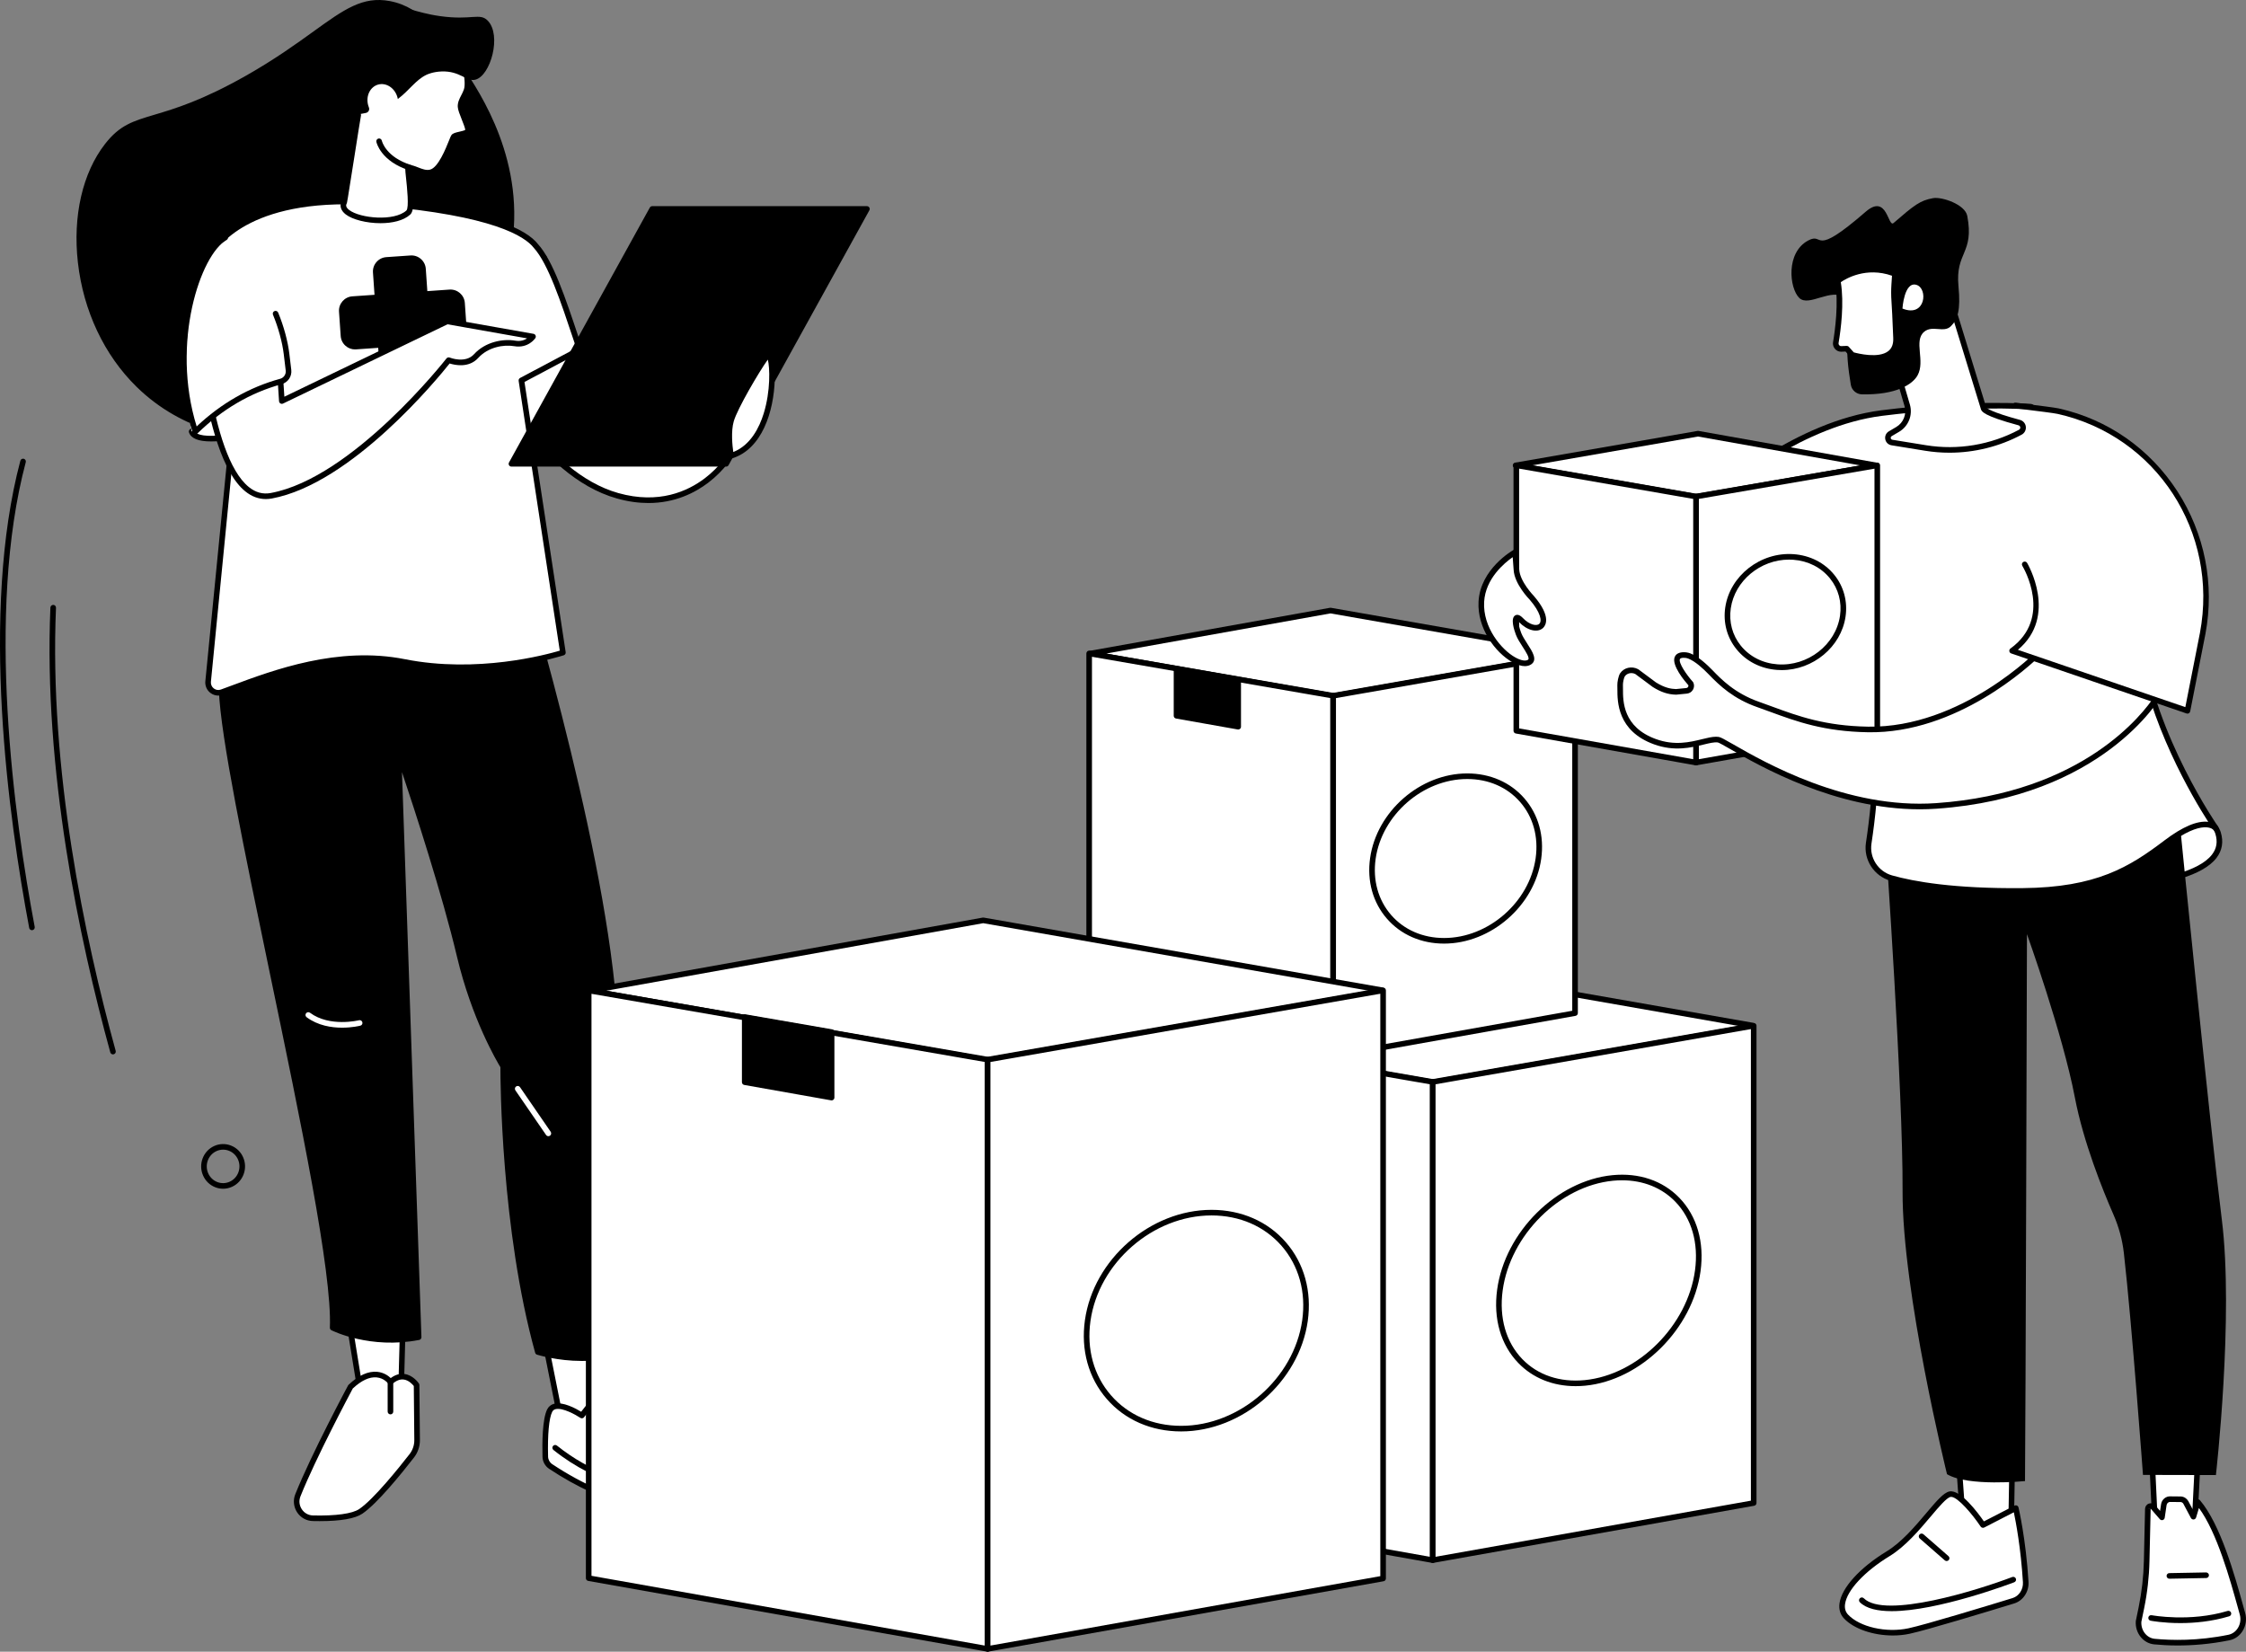
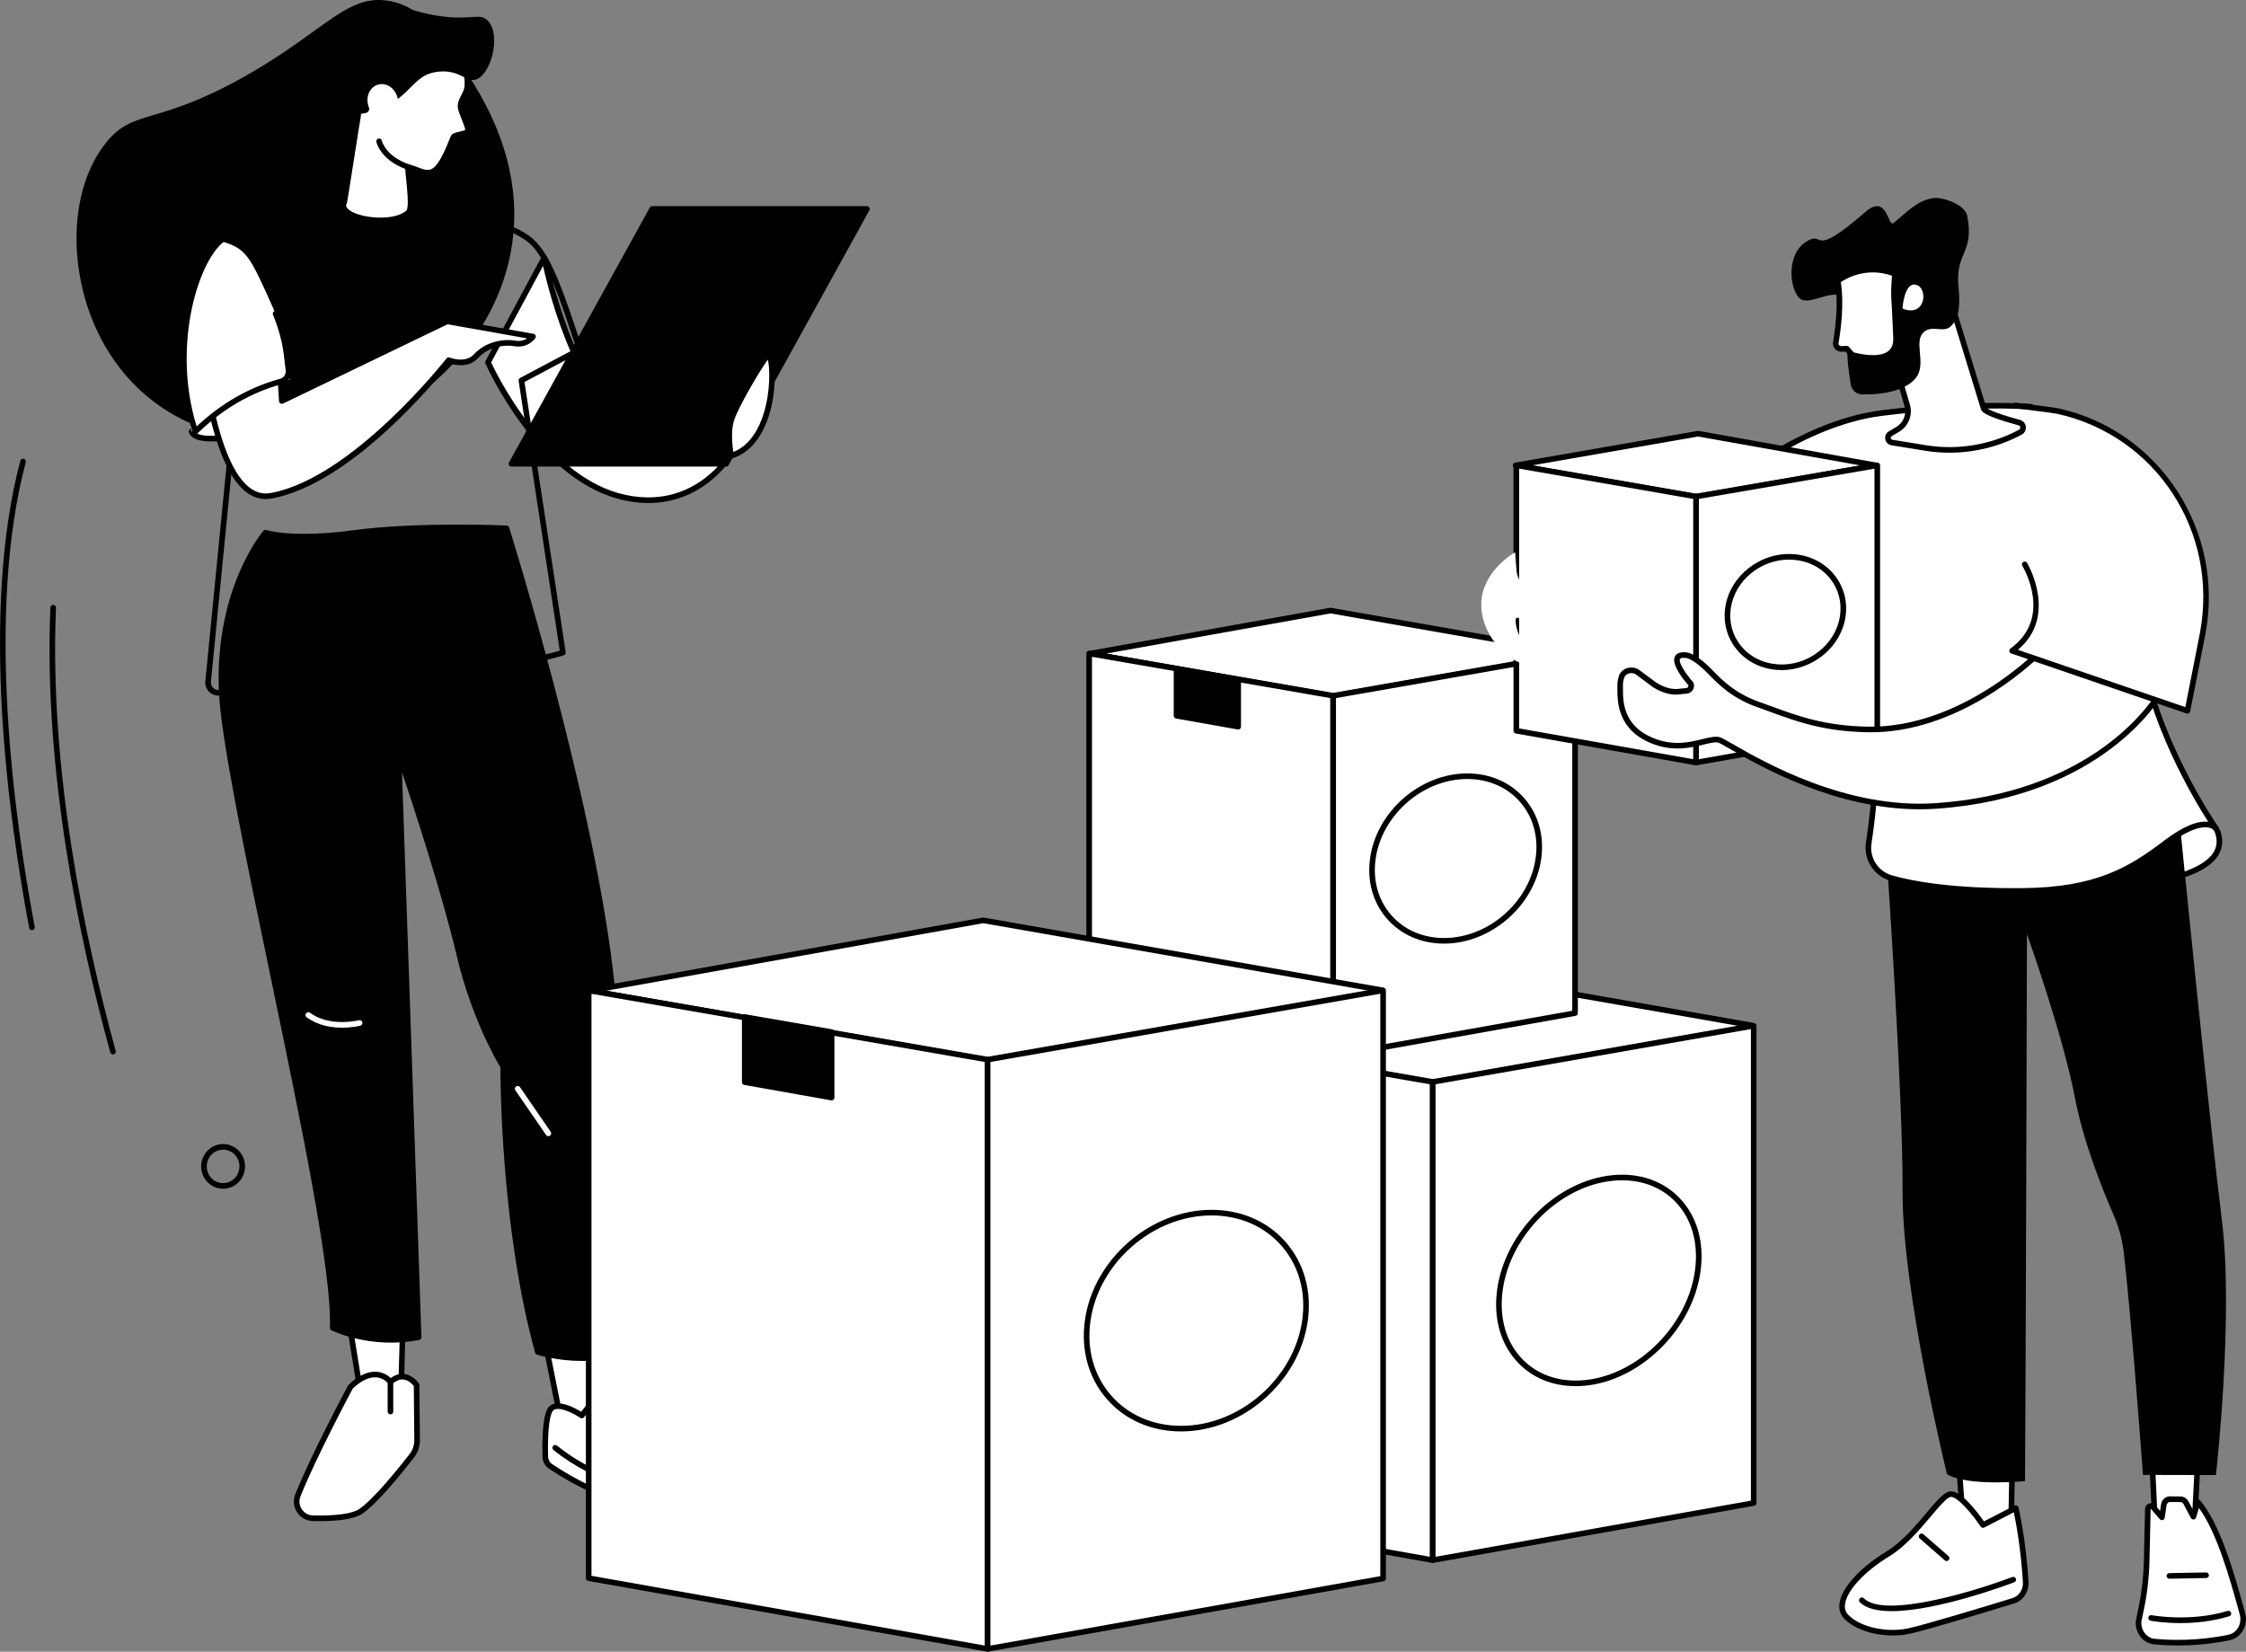
<svg xmlns="http://www.w3.org/2000/svg" xmlns:ns1="http://vectornator.io" height="100%" stroke-miterlimit="10" style="fill-rule:nonzero;clip-rule:evenodd;stroke-linecap:round;stroke-linejoin:round;" version="1.1" viewBox="622.642 663.748 1767.4 1299.87" width="100%" xml:space="preserve">
  <rect x="622.642" y="663.748" width="1767.4" height="1299.87" fill="#808080" stroke="none" />
  <defs />
  <clipPath id="ArtboardFrame">
    <rect height="1299.87" width="1767.4" x="622.642" y="663.748" />
  </clipPath>
  <g clip-path="url(#ArtboardFrame)" id="Layer" ns1:layerName="Layer">
    <g opacity="1" ns1:layerName="g10 1">
      <path d="M853.719 1008.16C842.33 1008.88 778.942 1012.89 731.697 966.628C678.467 914.505 671.61 823.902 707.034 778.402C728.759 750.491 746.059 765.664 817.373 725.175C880.136 689.545 896.807 660.728 929.01 666.767C954.046 671.457 968.852 693.555 984.828 717.39C998.492 737.781 1035.21 792.566 1022.47 861.475C1007.62 941.84 932.61 1003.18 853.719 1008.16" fill="#000000" fill-rule="nonzero" opacity="1" stroke="none" ns1:layerName="path" />
      <path d="M920.786 668.183C905.031 668.183 891.888 677.656 871.921 692.065C858.345 701.859 841.45 714.041 818.46 727.09C783.54 746.925 761.572 753.454 745.53 758.229C728.74 763.23 719.491 765.985 708.771 779.752C691.768 801.596 684.31 834.404 688.309 869.779C692.512 906.966 708.468 940.793 733.238 965.053C773.737 1004.71 826.02 1007.71 853.581 1005.97C934.311 1000.86 1005.99 938.576 1020.31 861.079C1032.88 793.037 996.641 738.97 982.999 718.617C967.434 695.395 952.732 673.457 928.603 668.928C925.905 668.418 923.311 668.183 920.786 668.183ZM841.826 1010.74C812.02 1010.74 766.538 1003.82 730.157 968.204C704.665 943.237 688.25 908.456 683.932 870.279C679.805 833.772 687.592 799.784 705.296 777.044C716.883 762.163 727.193 759.097 744.274 754.011C760.112 749.302 781.802 742.839 816.286 723.269C839.068 710.332 855.855 698.217 869.344 688.488C893.468 671.089 908.027 660.596 929.416 664.597C955.361 669.466 970.562 692.15 986.657 716.164C1000.57 736.923 1037.54 792.075 1024.64 861.881C1009.96 941.303 936.543 1005.14 853.858 1010.36C850.239 1010.59 846.198 1010.74 841.826 1010.74" fill="#000000" fill-rule="nonzero" opacity="1" stroke="none" ns1:layerName="path" />
      <path d="M939.842 1698.79L937.717 1777.83L909.807 1780.84L895.999 1695.8L939.842 1698.79" fill="#ffffff" fill-rule="nonzero" opacity="1" stroke="none" ns1:layerName="path" />
      <path d="M898.616 1698.18L911.646 1778.42L935.569 1775.84L937.584 1700.85L898.616 1698.18ZM909.806 1783.04C908.739 1783.04 907.81 1782.27 907.634 1781.19L893.824 1696.15C893.717 1695.48 893.917 1694.81 894.37 1694.31C894.823 1693.82 895.468 1693.55 896.149 1693.6L939.993 1696.6C941.171 1696.68 942.077 1697.68 942.044 1698.86L939.919 1777.88C939.89 1778.99 939.05 1779.89 937.954 1780.02L910.045 1783.03C909.964 1783.03 909.884 1783.04 909.806 1783.04" fill="#000000" fill-rule="nonzero" opacity="1" stroke="none" ns1:layerName="path" />
      <path d="M1098.22 1724.74L1102.67 1787.69L1065.79 1790.71L1052.62 1724.74L1098.22 1724.74" fill="#ffffff" fill-rule="nonzero" opacity="1" stroke="none" ns1:layerName="path" />
      <path d="M1055.31 1726.95L1067.57 1788.35L1100.32 1785.67L1096.17 1726.95L1055.31 1726.95ZM1065.79 1792.9C1064.75 1792.9 1063.84 1792.17 1063.63 1791.13L1050.47 1725.17C1050.34 1724.52 1050.5 1723.85 1050.92 1723.34C1051.34 1722.83 1051.96 1722.54 1052.62 1722.54L1098.22 1722.54C1099.38 1722.54 1100.34 1723.44 1100.42 1724.59L1104.87 1787.53C1104.96 1788.73 1104.06 1789.78 1102.85 1789.89L1065.97 1792.9C1065.91 1792.9 1065.85 1792.9 1065.79 1792.9" fill="#000000" fill-rule="nonzero" opacity="1" stroke="none" ns1:layerName="path" />
      <path d="M1055.93 1817.82C1053.37 1816.11 1051.82 1813.24 1051.74 1810.17C1051.5 1800.93 1051.47 1781.26 1055.19 1773.87C1060.13 1764.07 1080.53 1777.73 1080.53 1777.73C1080.53 1777.73 1092.46 1761.19 1099.45 1757.72C1103.07 1755.92 1124.23 1770 1145.57 1789.22C1168.95 1810.26 1179.51 1816.98 1184.55 1835.12C1186.91 1843.64 1180.66 1852.2 1171.84 1852.83C1150.36 1854.37 1107.03 1851.8 1055.93 1817.82" fill="#ffffff" fill-rule="nonzero" opacity="1" stroke="none" ns1:layerName="path" />
      <path d="M1057.15 1815.98C1107.76 1849.64 1150.63 1852.14 1171.68 1850.63C1175.3 1850.38 1178.57 1848.52 1180.68 1845.54C1182.72 1842.64 1183.35 1839.06 1182.42 1835.72C1178.36 1821.06 1170.8 1814.42 1154.26 1799.86C1151.17 1797.15 1147.79 1794.18 1144.09 1790.85C1121.11 1770.15 1103.64 1759.76 1100.35 1759.76C1100.33 1759.76 1100.31 1759.76 1100.29 1759.76C1094.93 1762.55 1085.51 1774.58 1082.31 1779.02C1081.62 1779.99 1080.29 1780.22 1079.3 1779.56C1075.74 1777.18 1065.3 1771.31 1059.79 1772.75C1058.56 1773.07 1057.72 1773.75 1057.16 1774.86C1054.66 1779.83 1053.48 1792.67 1053.94 1810.12C1054 1812.49 1055.2 1814.68 1057.15 1815.98ZM1162.39 1855.36C1138.74 1855.36 1099.64 1849.53 1054.71 1819.65C1054.71 1819.65 1054.71 1819.65 1054.71 1819.65C1051.57 1817.55 1049.63 1814.03 1049.54 1810.23C1049.26 1799.57 1049.37 1780.53 1053.23 1772.88C1054.35 1770.65 1056.23 1769.13 1058.67 1768.49C1065.6 1766.68 1075.78 1772.21 1079.97 1774.78C1083.28 1770.38 1092.38 1758.78 1098.47 1755.75C1104.67 1752.64 1131.55 1773.63 1147.04 1787.57C1150.72 1790.89 1154.09 1793.85 1157.16 1796.56C1173.86 1811.25 1182.25 1818.62 1186.67 1834.54C1187.95 1839.16 1187.08 1844.09 1184.28 1848.08C1181.41 1852.14 1176.93 1854.67 1172 1855.03C1169.17 1855.23 1165.95 1855.36 1162.39 1855.36" fill="#000000" fill-rule="nonzero" opacity="1" stroke="none" ns1:layerName="path" />
      <path d="M1152.38 1838.32C1129.98 1838.32 1093.48 1833.04 1058.14 1804.84C1057.18 1804.08 1057.03 1802.69 1057.79 1801.75C1058.55 1800.79 1059.93 1800.64 1060.88 1801.4C1115.48 1844.96 1172.6 1832.27 1173.16 1832.14C1174.35 1831.86 1175.53 1832.59 1175.81 1833.78C1176.09 1834.96 1175.35 1836.15 1174.17 1836.42C1173.95 1836.47 1165.63 1838.32 1152.38 1838.32" fill="#000000" fill-rule="nonzero" opacity="1" stroke="none" ns1:layerName="path" />
      <path d="M950.868 1797.04L950.46 1753.77C950.46 1753.77 941.785 1740.65 929.89 1751.31C929.89 1751.31 918.892 1735.89 898.481 1755.11C898.481 1755.11 869.757 1808.66 857.043 1840.51C853.639 1849.03 859.723 1858.37 868.898 1858.59C882.081 1858.89 899.13 1858.18 906.555 1853.16C918.159 1845.32 938.027 1820.58 946.688 1809.44C949.443 1805.89 950.91 1801.53 950.868 1797.04" fill="#ffffff" fill-rule="nonzero" opacity="1" stroke="none" ns1:layerName="path" />
      <path d="M900.252 1756.47C897.857 1760.96 871.104 1811.23 859.089 1841.32C857.727 1844.74 858.104 1848.44 860.125 1851.5C862.119 1854.52 865.337 1856.3 868.949 1856.39C886.972 1856.8 899.889 1855.01 905.32 1851.34C916.765 1843.6 936.847 1818.51 944.949 1808.09C947.383 1804.95 948.703 1801.04 948.667 1797.06L948.265 1754.5C947.276 1753.25 944.314 1749.91 940.298 1749.41C937.396 1749.04 934.392 1750.24 931.36 1752.95C930.893 1753.37 930.263 1753.57 929.648 1753.5C929.025 1753.43 928.461 1753.1 928.097 1752.59C927.975 1752.43 924.875 1748.26 919.006 1747.73C913.348 1747.19 907.052 1750.14 900.252 1756.47ZM874.2 1860.85C872.472 1860.85 870.69 1860.83 868.846 1860.79C863.77 1860.67 859.252 1858.17 856.449 1853.93C853.665 1849.71 853.121 1844.39 854.998 1839.69C867.612 1808.1 896.253 1754.61 896.54 1754.08C896.654 1753.87 896.798 1753.68 896.972 1753.51C904.87 1746.07 912.456 1742.66 919.51 1743.35C924.677 1743.86 928.232 1746.47 930.114 1748.28C933.624 1745.66 937.236 1744.56 940.885 1745.04C947.845 1745.93 952.118 1752.29 952.298 1752.56C952.532 1752.92 952.658 1753.33 952.662 1753.76L953.07 1797.02C953.117 1801.98 951.467 1806.87 948.426 1810.79C938.202 1823.95 919.327 1847.19 907.788 1854.99C902.028 1858.88 890.74 1860.85 874.2 1860.85" fill="#000000" fill-rule="nonzero" opacity="1" stroke="none" ns1:layerName="path" />
      <path d="M929.903 1776.84C928.687 1776.84 927.701 1775.85 927.699 1774.64L927.688 1751.31C927.687 1750.1 928.672 1749.11 929.888 1749.11C931.105 1749.11 932.091 1750.09 932.092 1751.31L932.104 1774.64C932.105 1775.85 931.119 1776.84 929.903 1776.84" fill="#000000" fill-rule="nonzero" opacity="1" stroke="none" ns1:layerName="path" />
      <path d="M1109.42 1728.32C1109.42 1728.32 1119.94 1569.43 1102.67 1426.51C1085.4 1283.61 1021.17 1079.52 1021.17 1079.52C1021.17 1079.52 952.063 1076.38 901.758 1083.14C851.453 1089.9 831.544 1082.94 831.544 1082.94C831.544 1082.94 793.99 1125.94 797.055 1206.79C800.12 1287.63 887.749 1628.63 884.428 1708.66C884.428 1708.66 913.898 1723.47 952.07 1716.11L936.249 1256.54C936.249 1256.54 968.986 1351.15 984.352 1415.96C996.879 1468.8 1018.61 1502.98 1018.61 1502.98C1018.61 1502.98 1017.69 1625.81 1045.88 1727.74C1045.88 1727.74 1079.18 1738.17 1109.42 1728.32" fill="#000000" fill-rule="nonzero" opacity="1" stroke="none" ns1:layerName="path" />
      <path d="M1109.42 1728.32L1109.44 1728.32L1109.42 1728.32ZM1047.67 1725.97C1053.6 1727.6 1081.58 1734.47 1107.31 1726.67C1108.32 1710.11 1116.65 1560.5 1100.49 1426.78C1084.21 1292.05 1025.36 1100.42 1019.53 1081.65C1009.05 1081.25 947.455 1079.22 902.053 1085.32C858.829 1091.13 837.876 1086.94 832.33 1085.47C826.751 1092.59 796.523 1134.66 799.256 1206.7C800.638 1243.18 819.367 1333.09 839.195 1428.28C863.147 1543.25 887.905 1662.11 886.679 1707.27C892.535 1709.84 918.073 1719.84 949.803 1714.29L934.048 1256.62C934.01 1255.52 934.775 1254.57 935.847 1254.37C936.925 1254.18 937.974 1254.79 938.33 1255.82C938.657 1256.77 971.28 1351.28 986.495 1415.45C998.782 1467.27 1020.25 1501.46 1020.47 1501.8C1020.7 1502.15 1020.82 1502.56 1020.81 1502.99C1020.8 1504.22 1020.23 1625.73 1047.67 1725.97ZM1080.45 1734.79C1061.32 1734.79 1046.15 1730.14 1045.22 1729.85C1044.51 1729.63 1043.95 1729.05 1043.76 1728.34C1016.85 1631.03 1016.4 1513.34 1016.41 1503.6C1013.55 1498.92 993.816 1465.42 982.208 1416.47C970.557 1367.32 948.639 1300.26 938.964 1271.41L954.271 1716.03C954.307 1717.12 953.552 1718.07 952.487 1718.27C914.022 1725.69 884.67 1711.25 883.439 1710.62C882.666 1710.24 882.192 1709.44 882.228 1708.57C884.031 1665.11 859.045 1545.17 834.883 1429.17C815.016 1333.8 796.252 1243.72 794.855 1206.87C791.791 1126.09 829.504 1081.93 829.885 1081.5C830.477 1080.82 831.424 1080.57 832.27 1080.87C832.462 1080.93 852.483 1087.54 901.465 1080.96C951.386 1074.24 1020.58 1077.28 1021.27 1077.32C1022.2 1077.36 1022.99 1077.97 1023.27 1078.86C1023.92 1080.9 1087.76 1284.78 1104.86 1426.25C1121.96 1567.73 1111.72 1726.87 1111.62 1728.46C1111.56 1729.36 1110.96 1730.13 1110.1 1730.41C1100.07 1733.68 1089.79 1734.79 1080.45 1734.79" fill="#000000" fill-rule="nonzero" opacity="1" stroke="none" ns1:layerName="path" />
      <path d="M1054.16 1557.91C1053.46 1557.91 1052.77 1557.57 1052.35 1556.95L1028.21 1521.83C1027.53 1520.83 1027.78 1519.45 1028.78 1518.77C1029.79 1518.08 1031.16 1518.33 1031.84 1519.33L1055.98 1554.45C1056.66 1555.45 1056.41 1556.83 1055.41 1557.52C1055.03 1557.77 1054.59 1557.91 1054.16 1557.91" fill="#ffffff" fill-rule="nonzero" opacity="1" stroke="none" ns1:layerName="path" />
      <path d="M891.866 1472.52C883.468 1472.52 872.81 1470.88 863.924 1464.29C862.948 1463.57 862.743 1462.19 863.468 1461.22C864.193 1460.24 865.571 1460.03 866.549 1460.75C882.124 1472.31 904.894 1466.73 905.123 1466.66C906.298 1466.37 907.5 1467.08 907.798 1468.26C908.097 1469.44 907.387 1470.63 906.209 1470.94C905.717 1471.06 899.799 1472.52 891.866 1472.52" fill="#ffffff" fill-rule="nonzero" opacity="1" stroke="none" ns1:layerName="path" />
      <path d="M773.446 1003.37C775.412 1008.9 785.768 1010.2 803.542 1007.78L798.404 979.15L773.446 1003.37" fill="#ffffff" fill-rule="nonzero" opacity="1" stroke="none" ns1:layerName="path" />
      <path d="M776.207 1003.76C778.093 1005.86 783.904 1007.99 800.966 1005.89L796.968 983.613L776.207 1003.76ZM788.836 1011.15C778.695 1011.15 773.051 1008.83 771.37 1004.11C771.083 1003.3 771.293 1002.39 771.913 1001.8L796.871 977.564C797.455 976.998 798.306 976.8 799.079 977.055C799.853 977.3 800.428 977.961 800.572 978.763L805.709 1007.39C805.815 1007.98 805.676 1008.59 805.322 1009.07C804.969 1009.56 804.434 1009.88 803.84 1009.96C798.038 1010.75 793.048 1011.15 788.836 1011.15" fill="#000000" fill-rule="nonzero" opacity="1" stroke="none" ns1:layerName="path" />
      <path d="M1006.66 948.908C1006.66 948.908 1045.42 1036.09 1108.62 1053.91C1171.82 1071.72 1215.84 1017.89 1215.56 962.335L1194.08 955.211C1194.08 955.211 1172.03 1012.16 1122.85 997.332C1073.68 982.518 1050.86 866.703 1050.86 866.703L1006.66 948.908" fill="#ffffff" fill-rule="nonzero" opacity="1" stroke="none" ns1:layerName="path" />
      <path d="M1009.12 948.983C1013.6 958.542 1051.3 1035.47 1109.21 1051.79C1141.04 1060.75 1163.8 1050.39 1177.3 1040.11C1199.32 1023.36 1213.04 994.275 1213.35 963.92L1195.3 957.938C1190.75 967.968 1167.47 1013.08 1122.22 999.446C1078.26 986.198 1055.4 897.209 1049.96 873.025L1009.12 948.983ZM1132.89 1059.62C1125.28 1059.62 1116.99 1058.55 1108.02 1056.02C1044.55 1038.14 1006.24 953.399 1004.64 949.804C1004.37 949.181 1004.39 948.464 1004.72 947.86L1048.92 865.665C1049.36 864.844 1050.27 864.382 1051.18 864.523C1052.1 864.665 1052.84 865.363 1053.02 866.278C1053.24 867.42 1076.14 980.961 1123.49 995.228C1170.18 1009.3 1191.81 954.966 1192.02 954.418C1192.44 953.324 1193.66 952.758 1194.77 953.126L1216.25 960.25C1217.15 960.542 1217.76 961.382 1217.76 962.326C1217.93 994.596 1203.45 1025.74 1179.97 1043.62C1169.5 1051.59 1153.76 1059.62 1132.89 1059.62" fill="#000000" fill-rule="nonzero" opacity="1" stroke="none" ns1:layerName="path" />
-       <path d="M1078.81 938.774C1067.82 906.041 1057.01 871.317 1044.35 857.343C1036.96 847.775 1011.06 831.3 921.036 823.525C811.238 814.051 788.861 863.164 788.861 863.164L813.111 928.479L786.42 1200.08C785.837 1206 791.629 1210.52 797.217 1208.48C829.501 1196.69 884.323 1173.47 940.81 1184.68C1005.09 1197.45 1065.6 1177.34 1065.6 1177.34L1032.95 963.137L1078.81 938.774" fill="#ffffff" fill-rule="nonzero" opacity="1" stroke="none" ns1:layerName="path" />
      <path d="M791.27 863.334L815.175 927.706C815.291 928.026 815.336 928.357 815.303 928.687L788.61 1200.3C788.411 1202.33 789.255 1204.28 790.867 1205.53C792.493 1206.79 794.531 1207.11 796.462 1206.4C799.04 1205.47 801.761 1204.45 804.616 1203.39C838.083 1190.93 888.654 1172.08 941.24 1182.53C998.174 1193.83 1052.74 1178.92 1063.14 1175.8L1030.77 963.477C1030.63 962.552 1031.09 961.637 1031.92 961.193L1076.13 937.707L1073.84 930.848C1064.06 901.531 1053.96 871.223 1042.72 858.824C1035.67 849.7 1010.61 833.47 920.847 825.723C821.703 817.174 794.751 857.258 791.27 863.334ZM794.44 1211.17C792.205 1211.17 790.002 1210.43 788.169 1209.02C785.352 1206.83 783.879 1203.41 784.228 1199.86L810.87 928.762L786.797 863.938C786.594 863.391 786.616 862.787 786.857 862.259C787.798 860.192 811.146 811.834 921.225 821.335C1008.08 828.827 1037.07 844.321 1046.1 856.003C1057.84 868.958 1067.64 898.341 1078.02 929.451L1080.9 938.075C1081.24 939.095 1080.8 940.217 1079.85 940.727L1035.36 964.354L1067.78 1177.01C1067.94 1178.08 1067.31 1179.09 1066.29 1179.43C1065.69 1179.63 1004.51 1199.57 940.382 1186.84C889.027 1176.65 839.154 1195.23 806.154 1207.52C803.289 1208.58 800.558 1209.6 797.972 1210.54C796.818 1210.97 795.625 1211.17 794.44 1211.17" fill="#000000" fill-rule="nonzero" opacity="1" stroke="none" ns1:layerName="path" />
      <path d="M1194.03 1028.76L1025.11 1028.76L1135.91 828.186L1304.83 828.186L1194.03 1028.76" fill="#000000" fill-rule="nonzero" opacity="1" stroke="none" ns1:layerName="path" />
      <path d="M1028.85 1026.56L1192.73 1026.56L1301.09 830.384L1137.2 830.384L1028.85 1026.56ZM1194.03 1030.96L1025.11 1030.96C1024.34 1030.96 1023.61 1030.56 1023.22 1029.89C1022.82 1029.21 1022.81 1028.38 1023.19 1027.7L1133.98 827.12C1134.37 826.421 1135.1 825.987 1135.91 825.987L1304.83 825.987C1305.6 825.987 1306.33 826.393 1306.72 827.063C1307.12 827.742 1307.13 828.573 1306.75 829.252L1195.96 1029.83C1195.57 1030.53 1194.84 1030.96 1194.03 1030.96" fill="#000000" fill-rule="nonzero" opacity="1" stroke="none" ns1:layerName="path" />
      <path d="M1197.92 1022.44C1197.92 1022.44 1194.74 1005.81 1197.92 994.709C1201.09 983.613 1220.77 950.606 1226.4 943.699C1232.02 936.792 1236.79 1010.54 1197.92 1022.44" fill="#ffffff" fill-rule="nonzero" opacity="1" stroke="none" ns1:layerName="path" />
      <path d="M1226.84 946.756C1220 956.202 1202.85 985.481 1200.04 995.313C1197.76 1003.28 1198.96 1014.52 1199.67 1019.49C1213.3 1014.08 1220.18 1000.2 1223.59 989.199C1229.12 971.318 1228.44 952.701 1226.84 946.756ZM1197.92 1024.64C1197.52 1024.64 1197.13 1024.54 1196.78 1024.33C1196.24 1024.01 1195.87 1023.47 1195.75 1022.86C1195.62 1022.15 1192.52 1005.57 1195.8 994.105C1199 982.924 1218.72 949.634 1224.69 942.312C1225.62 941.17 1226.9 940.765 1228.13 941.227C1232.43 942.822 1232.49 956.57 1232.31 962.401C1231.56 987.68 1222.3 1017.28 1198.56 1024.55C1198.35 1024.61 1198.13 1024.64 1197.92 1024.64" fill="#000000" fill-rule="nonzero" opacity="1" stroke="none" ns1:layerName="path" />
      <path d="M952.374 962.042L933.388 963.354C928.365 963.703 924.011 959.919 923.663 954.9L918.33 878.035C917.98 873.015 921.77 868.656 926.793 868.307L945.777 866.995C950.8 866.646 955.155 870.43 955.503 875.459L960.837 952.314C961.185 957.334 957.397 961.693 952.374 962.042" fill="#000000" fill-rule="nonzero" opacity="1" stroke="none" ns1:layerName="path" />
      <path d="M946.413 869.175C946.254 869.175 946.092 869.175 945.93 869.185L926.944 870.506C923.142 870.77 920.262 874.082 920.525 877.884L925.859 954.739C925.988 956.589 926.826 958.268 928.217 959.476C929.61 960.693 931.383 961.288 933.235 961.165L952.221 959.844C956.025 959.58 958.904 956.268 958.64 952.465L953.306 875.61C953.053 871.968 950.01 869.175 946.413 869.175ZM932.739 965.581C930.01 965.581 927.405 964.609 925.327 962.807C923.047 960.816 921.675 958.061 921.466 955.051L916.132 878.186C915.922 875.167 916.901 872.251 918.884 869.977C920.87 867.694 923.623 866.325 926.64 866.108L945.625 864.797C948.637 864.58 951.559 865.561 953.839 867.552C956.119 869.534 957.491 872.289 957.7 875.299L963.034 952.163C963.244 955.183 962.266 958.098 960.28 960.382C958.297 962.656 955.543 964.033 952.527 964.241L933.541 965.553C933.271 965.571 933.004 965.581 932.739 965.581" fill="#000000" fill-rule="nonzero" opacity="1" stroke="none" ns1:layerName="path" />
      <path d="M892.935 928.036L891.605 908.881C891.257 903.861 895.047 899.502 900.068 899.153L976.506 893.85C981.529 893.501 985.882 897.294 986.231 902.314L987.56 921.468C987.909 926.488 984.12 930.848 979.097 931.197L902.66 936.5C897.638 936.849 893.283 933.056 892.935 928.036" fill="#000000" fill-rule="nonzero" opacity="1" stroke="none" ns1:layerName="path" />
      <path d="M977.141 896.029C976.981 896.029 976.819 896.039 976.658 896.048L900.222 901.351C896.419 901.615 893.54 904.927 893.803 908.73L895.132 927.885C895.396 931.687 898.716 934.556 902.508 934.301L978.944 928.998C982.748 928.734 985.627 925.422 985.364 921.619L984.034 902.465C983.782 898.822 980.738 896.029 977.141 896.029ZM902.014 938.727C899.284 938.727 896.678 937.755 894.599 935.943C892.319 933.952 890.947 931.206 890.738 928.187L889.409 909.032C888.977 902.814 893.691 897.388 899.916 896.964L976.352 891.651C982.594 891.227 987.997 895.935 988.428 902.163L989.757 921.317C990.189 927.545 985.475 932.961 979.25 933.386L902.813 938.698C902.545 938.717 902.279 938.727 902.014 938.727" fill="#000000" fill-rule="nonzero" opacity="1" stroke="none" ns1:layerName="path" />
      <path d="M844.43 979.357L974.493 916.675L1042.07 928.63C1042.07 928.63 1037.34 935.669 1027.74 934.028C1018.14 932.376 1005.36 935.122 997.317 943.973C989.273 952.824 975.712 947.19 975.712 947.19C975.712 947.19 902.146 1041.72 836.087 1053.91C782.384 1063.82 777.116 886.66 777.116 886.66L841.077 928.479L844.43 979.357" fill="#ffffff" fill-rule="nonzero" opacity="1" stroke="none" ns1:layerName="path" />
      <path d="M779.492 890.84C780.559 913.712 787.222 1021.81 818.451 1047.03C823.806 1051.35 829.445 1052.89 835.688 1051.74C900.177 1039.84 973.243 946.785 973.974 945.841C974.582 945.058 975.639 944.784 976.552 945.162C976.675 945.209 988.804 950.068 995.687 942.491C1004.48 932.82 1018.31 930.178 1028.11 931.848C1032.31 932.574 1035.4 931.376 1037.41 930.036L974.81 918.959L845.385 981.339C844.726 981.66 843.951 981.622 843.319 981.254C842.687 980.886 842.28 980.225 842.231 979.499L838.953 929.715L779.492 890.84ZM831.81 1056.5C826.078 1056.5 820.672 1054.49 815.684 1050.46C779.319 1021.09 775.077 892.199 774.914 886.726C774.89 885.905 775.323 885.141 776.039 884.735C776.755 884.338 777.636 884.367 778.322 884.82L842.283 926.63C842.862 927.007 843.229 927.639 843.276 928.328L846.412 975.951L973.539 914.684C973.956 914.486 974.419 914.42 974.878 914.505L1042.45 926.46C1043.19 926.592 1043.81 927.083 1044.1 927.772C1044.39 928.451 1044.31 929.244 1043.9 929.857C1043.67 930.197 1038.25 938.057 1027.37 936.198C1018.75 934.716 1006.62 937.009 998.947 945.454C991.599 953.541 980.574 951.097 976.466 949.795C967.137 961.524 899.247 1044.49 836.487 1056.07C834.906 1056.36 833.347 1056.5 831.81 1056.5" fill="#000000" fill-rule="nonzero" opacity="1" stroke="none" ns1:layerName="path" />
      <path d="M773.446 1003.37C793.879 986.028 819.134 972.016 850.522 962.269L848.13 942.331C846.747 930.81 842.79 917.798 838.043 907.211C818.957 864.636 816.934 859.645 796.936 853.625C774.179 858.767 761.7 942.444 773.446 1003.37" fill="#ffffff" fill-rule="nonzero" opacity="1" stroke="none" ns1:layerName="path" />
      <path d="M776.383 1005.58C776.21 1005.58 776.036 1005.55 775.866 1005.51C775.128 1005.33 774.532 1004.79 774.294 1004.07C752.365 938.283 773.431 863.032 798.792 848.765C799.85 848.171 801.193 848.548 801.791 849.605C802.388 850.671 802.012 852.011 800.952 852.606C780.399 864.174 756.978 933.471 777.4 999.342C796.797 981.084 818.877 968.478 843.077 961.854C845.982 961.052 847.831 958.315 847.472 955.334L845.944 942.595C844.801 933.075 841.709 921.714 837.459 911.429C836.995 910.306 837.531 909.013 838.654 908.551C839.782 908.079 841.066 908.626 841.53 909.749C845.926 920.393 849.128 932.169 850.315 942.067L851.845 954.805C852.465 959.976 849.267 964.722 844.239 966.1C819.7 972.818 797.388 985.887 777.923 1004.95C777.507 1005.35 776.951 1005.58 776.383 1005.58" fill="#000000" fill-rule="nonzero" opacity="1" stroke="none" ns1:layerName="path" />
      <path d="M990.76 767.079C992.223 764.768 985.297 752.256 985.055 747.708C984.813 743.15 988.374 739.329 989.866 734.545C991.36 729.761 989.692 721.25 989.692 721.25C987.66 664.182 925.489 677.722 925.489 677.722C911.211 682.044 902.806 698.075 900.055 708.747C894.731 729.393 904.544 754.36 904.544 754.36C904.128 755.294 893.932 822.119 893.483 822.977C887.026 835.395 930.315 843.519 943.933 831.017C948.534 826.789 942.646 795.745 943.933 795.717C949.033 795.576 955.284 801.048 961.711 799.341C971.181 796.831 978.313 773.109 979.671 771.344C980.315 770.514 982.52 770.023 984.812 769.495C987.349 768.919 989.991 768.287 990.76 767.079" fill="#ffffff" fill-rule="nonzero" opacity="1" stroke="none" ns1:layerName="path" />
      <path d="M990.76 767.079L990.782 767.079L990.76 767.079ZM906.649 755.002C906.304 756.511 903.758 772.741 901.508 787.083C895.836 823.232 895.743 823.411 895.437 823.996C895.081 824.676 894.136 826.497 897.415 829.007C906.026 835.612 932.919 838.141 942.444 829.394C944.678 827.308 942.882 810.579 942.205 804.285C941.359 796.406 941.286 795.359 942.211 794.302C942.615 793.83 943.26 793.528 943.874 793.509C946.479 793.453 948.961 794.434 951.627 795.481C954.804 796.736 958.093 798.029 961.145 797.217C967.489 795.528 973.423 780.686 975.958 774.345C977.063 771.59 977.468 770.599 977.926 770.005C979.035 768.561 981.288 768.042 984.141 767.391C985.522 767.079 987.962 766.523 988.764 765.985C988.699 764.551 987.093 760.531 986.008 757.804C984.453 753.907 982.984 750.227 982.855 747.821C982.674 744.396 984.178 741.489 985.633 738.668C986.43 737.121 987.254 735.526 987.764 733.894C988.854 730.402 987.966 723.892 987.531 721.674C987.508 721.561 987.496 721.438 987.491 721.325C986.954 706.237 982.004 694.952 972.781 687.781C954.783 673.806 926.243 679.817 925.957 679.883C912.136 684.063 904.496 700.34 902.188 709.294C897.1 729.025 906.497 753.303 906.593 753.548C906.775 754.011 906.794 754.53 906.649 755.002ZM922.064 839.396C911.216 839.396 900.121 836.631 894.736 832.507C890.871 829.545 889.669 825.799 891.412 822.204C891.891 819.958 894.805 801.388 897.156 786.404C900.772 763.362 901.843 756.681 902.258 754.539C900.735 750.435 892.889 727.713 897.924 708.19C900.462 698.349 908.99 680.411 924.852 675.618C926.272 675.297 955.876 669.079 975.481 684.308C985.75 692.282 991.268 704.624 991.887 721.004C992.132 722.325 993.502 730.289 991.969 735.205C991.344 737.206 990.431 738.97 989.547 740.687C988.253 743.197 987.136 745.358 987.254 747.585C987.343 749.265 988.807 752.935 990.099 756.172C992.682 762.654 993.967 766.126 992.621 768.259C991.439 770.118 988.842 770.835 985.303 771.646C983.875 771.977 982.001 772.401 981.395 772.75C981.132 773.269 980.558 774.704 980.047 775.987C976.8 784.102 970.758 799.218 962.275 801.473C957.823 802.662 953.674 801.02 950.014 799.586C948.608 799.029 947.251 798.491 946.024 798.189C946.142 799.69 946.372 801.832 946.583 803.813C948.384 820.571 948.698 829.63 945.423 832.64C940.206 837.424 931.223 839.396 922.064 839.396" fill="#000000" fill-rule="nonzero" opacity="1" stroke="none" ns1:layerName="path" />
      <path d="M1006.39 679.93C1000.14 673.599 993.79 679.921 968.953 676.439C948.294 673.533 942.332 667.711 926.697 670.287C922.306 671.013 914.454 672.306 906.7 677.986C895.216 686.384 890.946 698.179 888.676 706.973C884.247 724.146 889.795 744.169 892.289 751.746C892.905 753.605 894.722 754.785 896.676 754.624C901.891 754.19 906.501 753.501 910.617 752.614C912.57 752.19 913.679 750.142 912.929 748.293C912.725 747.783 912.544 747.255 912.391 746.717C910.327 739.47 913.795 732.139 920.135 730.327C926.474 728.525 933.285 732.931 935.348 740.178C935.491 740.678 935.602 741.178 935.692 741.678C944.813 734.781 949.5 726.958 957.934 722.75C958.946 722.25 963.384 720.231 970.138 719.985C984.795 719.466 989.671 728.157 996.608 726.477C1008.72 723.543 1017.62 691.31 1006.39 679.93" fill="#000000" fill-rule="nonzero" opacity="1" stroke="none" ns1:layerName="path" />
      <path d="M945.424 797.916C945.205 797.916 944.983 797.887 944.762 797.812C922.366 790.763 918.94 776.015 918.805 775.392C918.547 774.204 919.304 773.033 920.493 772.769C921.672 772.514 922.847 773.269 923.108 774.449C923.237 775.015 926.312 787.395 946.085 793.613C947.245 793.981 947.889 795.217 947.524 796.378C947.228 797.312 946.361 797.916 945.424 797.916" fill="#000000" fill-rule="nonzero" opacity="1" stroke="none" ns1:layerName="path" />
      <path d="M1496.38 1471.22L1750.14 1515.58L2001.47 1471.55C2001.9 1471.47 2001.9 1470.85 2001.47 1470.78L1747.26 1426.26L1496.38 1471.22" fill="#ffffff" fill-rule="nonzero" opacity="1" stroke="none" ns1:layerName="path" />
      <path d="M1509.02 1471.19L1750.14 1513.34L1990.91 1471.16L1747.26 1428.49L1509.02 1471.19ZM1750.14 1517.78C1750.02 1517.78 1749.89 1517.77 1749.76 1517.75L1496.01 1473.39C1494.95 1473.2 1494.18 1472.28 1494.18 1471.22C1494.18 1470.15 1494.94 1469.24 1496 1469.05L1746.88 1424.1C1747.13 1424.05 1747.39 1424.05 1747.64 1424.09L2001.85 1468.6C2003.1 1468.82 2003.99 1469.9 2003.99 1471.16C2003.99 1472.43 2003.1 1473.5 2001.85 1473.72L1750.52 1517.75C1750.4 1517.77 1750.26 1517.78 1750.14 1517.78" fill="#000000" fill-rule="nonzero" opacity="1" stroke="none" ns1:layerName="path" />
      <path d="M1750.09 1891.56L1750.09 1515.21L1495.34 1471.06L1495.34 1846.37L1750.09 1891.56" fill="#ffffff" fill-rule="nonzero" opacity="1" stroke="none" ns1:layerName="path" />
      <path d="M1497.54 1844.53L1747.89 1888.92L1747.89 1517.07L1497.54 1473.67L1497.54 1844.53ZM1750.09 1893.75C1749.96 1893.75 1749.84 1893.75 1749.71 1893.73L1494.95 1848.54C1493.9 1848.35 1493.14 1847.43 1493.14 1846.37L1493.14 1471.06C1493.14 1470.41 1493.42 1469.79 1493.92 1469.37C1494.41 1468.95 1495.07 1468.77 1495.71 1468.89L1750.47 1513.04C1751.52 1513.22 1752.29 1514.14 1752.29 1515.21L1752.29 1891.56C1752.29 1892.21 1752.01 1892.82 1751.51 1893.25C1751.1 1893.58 1750.6 1893.75 1750.09 1893.75" fill="#000000" fill-rule="nonzero" opacity="1" stroke="none" ns1:layerName="path" />
      <path d="M1750.09 1891.56L1750.09 1515.21L2002.63 1471L2002.63 1846.59L1750.09 1891.56" fill="#ffffff" fill-rule="nonzero" opacity="1" stroke="none" ns1:layerName="path" />
      <path d="M1752.29 1517.06L1752.29 1888.92L2000.44 1844.75L2000.44 1473.62L1752.29 1517.06ZM1750.09 1893.75C1749.57 1893.75 1749.07 1893.58 1748.68 1893.25C1748.18 1892.82 1747.89 1892.21 1747.89 1891.56L1747.89 1515.21C1747.89 1514.14 1748.66 1513.23 1749.72 1513.04L2002.26 1468.83C2002.9 1468.72 2003.56 1468.9 2004.05 1469.31C2004.55 1469.74 2004.84 1470.35 2004.84 1471L2004.84 1846.59C2004.84 1847.66 2004.07 1848.57 2003.02 1848.76L1750.48 1893.72C1750.35 1893.75 1750.22 1893.75 1750.09 1893.75" fill="#000000" fill-rule="nonzero" opacity="1" stroke="none" ns1:layerName="path" />
      <path d="M1899.06 1592.62C1896.71 1592.62 1894.32 1592.73 1891.9 1592.97C1849.92 1597.08 1810.98 1635.84 1805.1 1679.35C1802.21 1700.81 1807.7 1719.98 1820.56 1733.33C1832.7 1745.91 1850.14 1751.79 1869.67 1749.88C1911.65 1745.76 1950.59 1707.01 1956.46 1663.49C1959.36 1642.04 1953.88 1622.86 1941.02 1609.52C1930.38 1598.49 1915.67 1592.62 1899.06 1592.62ZM1862.49 1754.63C1844.68 1754.63 1828.86 1748.29 1817.39 1736.38C1803.58 1722.05 1797.66 1701.58 1800.75 1678.76C1806.88 1633.34 1847.58 1592.89 1891.47 1588.59C1912.38 1586.54 1931.1 1592.89 1944.19 1606.46C1958 1620.8 1963.92 1641.26 1960.83 1664.09C1954.69 1709.5 1913.99 1749.95 1870.11 1754.26C1867.53 1754.51 1864.99 1754.63 1862.49 1754.63" fill="#000000" fill-rule="nonzero" opacity="1" stroke="none" ns1:layerName="path" />
      <path d="M1480.5 1178.12L1671.76 1211.55L1860.88 1178.42C1861.27 1178.36 1861.27 1177.8 1860.88 1177.74L1669.59 1144.24L1480.5 1178.12" fill="#ffffff" fill-rule="nonzero" opacity="1" stroke="none" ns1:layerName="path" />
      <path d="M1860.5 1176.25C1860.5 1176.25 1860.5 1176.25 1860.49 1176.25L1860.5 1176.25ZM1493.14 1178.09L1671.76 1209.32L1850.09 1178.08L1669.6 1146.48L1493.14 1178.09ZM1671.76 1213.76C1671.63 1213.76 1671.5 1213.75 1671.38 1213.72L1480.13 1180.29C1479.07 1180.1 1478.3 1179.2 1478.3 1178.12C1478.29 1177.06 1479.06 1176.14 1480.12 1175.95L1669.2 1142.07C1669.46 1142.03 1669.72 1142.02 1669.97 1142.07L1861.27 1175.57C1862.48 1175.78 1863.37 1176.84 1863.37 1178.09C1863.37 1179.33 1862.48 1180.38 1861.26 1180.6L1672.13 1213.72C1672.01 1213.75 1671.89 1213.76 1671.76 1213.76" fill="#000000" fill-rule="nonzero" opacity="1" stroke="none" ns1:layerName="path" />
      <path d="M1671.72 1494.93L1671.72 1211.28L1479.72 1178L1479.72 1460.88L1671.72 1494.93" fill="#ffffff" fill-rule="nonzero" opacity="1" stroke="none" ns1:layerName="path" />
      <path d="M1596.99 1235.66L1596.99 1199.07L1548.46 1190.66L1548.46 1227.05L1596.99 1235.66" fill="#000000" fill-rule="nonzero" opacity="1" stroke="none" ns1:layerName="path" />
      <path d="M1550.67 1225.21L1594.79 1233.03L1594.79 1200.93L1550.67 1193.28L1550.67 1225.21ZM1596.99 1237.86C1596.86 1237.86 1596.73 1237.85 1596.6 1237.82L1548.07 1229.22C1547.03 1229.04 1546.26 1228.12 1546.26 1227.05L1546.26 1190.66C1546.26 1190.01 1546.54 1189.4 1547.04 1188.97C1547.53 1188.56 1548.19 1188.38 1548.84 1188.49L1597.37 1196.9C1598.42 1197.08 1599.19 1198 1599.19 1199.07L1599.19 1235.66C1599.19 1236.31 1598.9 1236.93 1598.4 1237.34C1598.01 1237.68 1597.5 1237.86 1596.99 1237.86" fill="#000000" fill-rule="nonzero" opacity="1" stroke="none" ns1:layerName="path" />
      <path d="M1481.92 1459.03L1669.52 1492.31L1669.52 1213.13L1481.92 1180.62L1481.92 1459.03ZM1671.72 1497.14C1671.6 1497.14 1671.47 1497.12 1671.34 1497.1L1479.33 1463.05C1478.28 1462.86 1477.51 1461.94 1477.51 1460.88L1477.51 1178C1477.51 1177.36 1477.8 1176.74 1478.29 1176.32C1478.79 1175.9 1479.45 1175.73 1480.09 1175.83L1672.1 1209.11C1673.15 1209.29 1673.93 1210.2 1673.93 1211.28L1673.93 1494.93C1673.93 1495.58 1673.64 1496.2 1673.14 1496.62C1672.74 1496.95 1672.24 1497.14 1671.72 1497.14" fill="#000000" fill-rule="nonzero" opacity="1" stroke="none" ns1:layerName="path" />
      <path d="M1671.72 1494.93L1671.72 1211.28L1862.07 1177.96L1862.07 1461.05L1671.72 1494.93" fill="#ffffff" fill-rule="nonzero" opacity="1" stroke="none" ns1:layerName="path" />
      <path d="M1673.93 1213.13L1673.93 1492.3L1859.86 1459.2L1859.86 1180.59L1673.93 1213.13ZM1671.72 1497.14C1671.21 1497.14 1670.71 1496.95 1670.3 1496.62C1669.8 1496.2 1669.52 1495.58 1669.52 1494.93L1669.52 1211.28C1669.52 1210.2 1670.29 1209.3 1671.34 1209.11L1861.69 1175.79C1862.32 1175.68 1862.98 1175.86 1863.48 1176.27C1863.98 1176.69 1864.27 1177.31 1864.27 1177.96L1864.27 1461.05C1864.27 1462.11 1863.5 1463.02 1862.46 1463.21L1672.11 1497.1C1671.98 1497.12 1671.85 1497.14 1671.72 1497.14" fill="#000000" fill-rule="nonzero" opacity="1" stroke="none" ns1:layerName="path" />
      <path d="M1833.24 1339.38L1833.27 1339.38L1833.24 1339.38ZM1777.22 1276.82C1742.36 1276.82 1710.02 1305.03 1705.14 1339.69C1702.79 1356.39 1707.12 1372.07 1717.33 1383.82C1727.49 1395.51 1742.28 1401.94 1758.99 1401.94C1793.85 1401.94 1826.18 1373.74 1831.06 1339.08C1833.41 1322.37 1829.08 1306.7 1818.87 1294.95C1808.72 1283.26 1793.92 1276.82 1777.22 1276.82ZM1758.99 1406.35C1740.99 1406.35 1725.01 1399.37 1714.01 1386.71C1702.94 1373.98 1698.25 1357.06 1700.78 1339.08C1705.95 1302.33 1740.24 1272.42 1777.22 1272.42C1795.22 1272.42 1811.19 1279.4 1822.19 1292.05C1833.26 1304.79 1837.96 1321.71 1835.42 1339.69L1835.42 1339.69C1830.25 1376.45 1795.96 1406.35 1758.99 1406.35" fill="#000000" fill-rule="nonzero" opacity="1" stroke="none" ns1:layerName="path" />
      <path d="M1087.17 1443.44L1399.87 1498.11L1710.07 1443.76C1710.5 1443.68 1710.5 1443.05 1710.07 1442.98L1396.33 1388.04L1087.17 1443.44" fill="#ffffff" fill-rule="nonzero" opacity="1" stroke="none" ns1:layerName="path" />
      <path d="M1099.81 1443.41L1399.87 1495.87L1699.54 1443.37L1396.34 1390.28L1099.81 1443.41ZM1399.87 1500.31C1399.75 1500.31 1399.62 1500.3 1399.5 1500.28L1086.79 1445.61C1085.74 1445.43 1084.97 1444.52 1084.97 1443.45C1084.97 1442.38 1085.73 1441.47 1086.78 1441.28L1395.94 1385.88C1396.19 1385.83 1396.45 1385.83 1396.7 1385.87L1710.44 1440.82C1711.69 1441.03 1712.6 1442.11 1712.6 1443.37C1712.6 1444.64 1711.69 1445.71 1710.44 1445.93L1400.25 1500.28C1400.13 1500.3 1400 1500.31 1399.87 1500.31" fill="#000000" fill-rule="nonzero" opacity="1" stroke="none" ns1:layerName="path" />
      <path d="M1399.82 1961.42L1399.82 1497.66L1085.89 1443.25L1085.89 1905.74L1399.82 1961.42" fill="#ffffff" fill-rule="nonzero" opacity="1" stroke="none" ns1:layerName="path" />
      <path d="M1277.03 1527.53L1277.03 1475.99L1208.67 1464.14L1208.67 1515.41L1277.03 1527.53" fill="#000000" fill-rule="nonzero" opacity="1" stroke="none" ns1:layerName="path" />
      <path d="M1210.87 1513.57L1274.83 1524.91L1274.83 1477.84L1210.87 1466.76L1210.87 1513.57ZM1277.03 1529.74C1276.9 1529.74 1276.77 1529.73 1276.65 1529.7L1208.28 1517.58C1207.23 1517.39 1206.47 1516.47 1206.47 1515.41L1206.47 1464.14C1206.47 1463.49 1206.75 1462.88 1207.25 1462.46C1207.75 1462.04 1208.4 1461.87 1209.05 1461.97L1277.41 1473.82C1278.46 1474 1279.24 1474.92 1279.24 1475.99L1279.24 1527.53C1279.24 1528.18 1278.94 1528.81 1278.44 1529.22C1278.05 1529.56 1277.55 1529.74 1277.03 1529.74" fill="#000000" fill-rule="nonzero" opacity="1" stroke="none" ns1:layerName="path" />
      <path d="M1088.09 1903.89L1397.61 1958.79L1397.61 1499.51L1088.09 1445.86L1088.09 1903.89ZM1399.82 1963.62C1399.68 1963.62 1399.55 1963.61 1399.43 1963.58L1085.5 1907.91C1084.45 1907.72 1083.68 1906.8 1083.68 1905.74L1083.68 1443.25C1083.68 1442.6 1083.97 1441.98 1084.47 1441.56C1084.97 1441.15 1085.61 1440.97 1086.26 1441.08L1400.19 1495.49C1401.24 1495.67 1402.02 1496.58 1402.02 1497.66L1402.02 1961.42C1402.02 1962.07 1401.72 1962.68 1401.23 1963.11C1400.83 1963.44 1400.33 1963.62 1399.82 1963.62" fill="#000000" fill-rule="nonzero" opacity="1" stroke="none" ns1:layerName="path" />
      <path d="M1399.82 1961.42L1399.82 1497.66L1711.02 1443.18L1711.02 1906.01L1399.82 1961.42" fill="#ffffff" fill-rule="nonzero" opacity="1" stroke="none" ns1:layerName="path" />
      <path d="M1402.02 1499.51L1402.02 1958.79L1708.82 1904.16L1708.82 1445.8L1402.02 1499.51ZM1399.82 1963.62C1399.3 1963.62 1398.8 1963.44 1398.4 1963.11C1397.9 1962.68 1397.61 1962.07 1397.61 1961.42L1397.61 1497.66C1397.61 1496.58 1398.38 1495.67 1399.43 1495.49L1710.64 1441.01C1711.27 1440.89 1711.94 1441.07 1712.44 1441.5C1712.94 1441.91 1713.22 1442.52 1713.22 1443.18L1713.22 1906.01C1713.22 1907.08 1712.45 1907.98 1711.41 1908.17L1400.2 1963.58C1400.07 1963.61 1399.94 1963.62 1399.82 1963.62" fill="#000000" fill-rule="nonzero" opacity="1" stroke="none" ns1:layerName="path" />
      <path d="M1576.01 1620.28C1529.93 1620.28 1487.18 1657.55 1480.74 1703.38C1477.62 1725.5 1483.36 1746.26 1496.9 1761.84C1510.36 1777.33 1529.96 1785.86 1552.08 1785.86C1598.17 1785.86 1640.91 1748.58 1647.37 1702.75L1649.55 1703.07L1647.37 1702.75C1650.48 1680.63 1644.73 1659.87 1631.19 1644.29C1617.74 1628.81 1598.14 1620.28 1576.01 1620.28ZM1552.08 1790.26C1528.66 1790.26 1507.89 1781.19 1493.58 1764.73C1479.19 1748.17 1473.08 1726.17 1476.37 1702.75C1483.12 1654.85 1527.81 1615.87 1576.01 1615.87C1599.43 1615.87 1620.21 1624.94 1634.52 1641.4C1648.91 1657.95 1655.02 1679.97 1651.73 1703.37C1644.98 1751.28 1600.28 1790.26 1552.08 1790.26" fill="#000000" fill-rule="nonzero" opacity="1" stroke="none" ns1:layerName="path" />
      <path d="M2351.94 1815.72L2349.46 1864.82L2318.83 1870.36L2316.1 1812.45L2351.94 1815.72" fill="#ffffff" fill-rule="nonzero" opacity="1" stroke="none" ns1:layerName="path" />
      <path d="M2318.41 1814.86L2320.9 1867.75L2347.34 1862.97L2349.64 1817.72L2318.41 1814.86ZM2318.82 1872.56C2318.33 1872.56 2317.85 1872.39 2317.45 1872.08C2316.96 1871.68 2316.66 1871.1 2316.62 1870.47L2313.9 1812.55C2313.87 1811.91 2314.12 1811.3 2314.57 1810.85C2315.04 1810.41 2315.67 1810.18 2316.3 1810.25L2352.15 1813.52C2353.32 1813.64 2354.2 1814.64 2354.14 1815.83L2351.66 1864.94C2351.61 1865.96 2350.85 1866.81 2349.84 1866.99L2319.22 1872.52C2319.08 1872.55 2318.95 1872.56 2318.82 1872.56" fill="#000000" fill-rule="nonzero" opacity="1" stroke="none" ns1:layerName="path" />
      <path d="M2317.97 1955.65C2330.91 1956.9 2352.04 1957.47 2376.59 1952.46C2384.63 1950.82 2389.62 1942.1 2387.26 1933.7C2380.7 1910.28 2369.21 1865.81 2352.13 1845.83L2348.66 1857.35L2342.67 1846.1C2341.85 1844.69 2340.45 1843.78 2338.89 1843.65L2330.57 1843.56C2328.03 1843.36 2325.76 1845.27 2325.37 1847.97L2323.9 1857.89L2316.88 1849.79C2315.49 1848.19 2312.85 1849.13 2312.8 1851.27L2311.87 1892.27C2311.6 1904.64 2310.2 1916.97 2307.71 1929.08L2305.52 1939.75C2304.91 1947.82 2310.46 1954.94 2317.97 1955.65" fill="#ffffff" fill-rule="nonzero" opacity="1" stroke="none" ns1:layerName="path" />
      <path d="M2307.7 1940.06C2307.26 1946.86 2311.93 1952.86 2318.19 1953.46C2331.34 1954.73 2352.09 1955.21 2376.15 1950.3C2379.27 1949.66 2381.96 1947.74 2383.71 1944.87C2385.62 1941.74 2386.14 1937.89 2385.13 1934.29L2383.73 1929.22C2377.48 1906.72 2367.27 1869.9 2353.01 1850.51L2350.77 1857.98C2350.51 1858.84 2349.76 1859.46 2348.87 1859.55C2347.99 1859.63 2347.14 1859.17 2346.71 1858.39L2340.73 1847.14C2340.31 1846.42 2339.54 1845.92 2338.71 1845.85L2330.55 1845.76C2329.01 1845.66 2327.76 1846.76 2327.54 1848.29L2326.08 1858.21C2325.95 1859.06 2325.34 1859.76 2324.52 1860C2323.69 1860.24 2322.8 1859.98 2322.24 1859.33L2315.22 1851.24L2312.8 1851.27L2315.01 1851.31L2314.08 1892.32C2313.8 1904.79 2312.38 1917.32 2309.87 1929.53L2307.7 1940.06ZM2336.28 1958.72C2329.14 1958.72 2322.89 1958.34 2317.76 1957.84C2309.11 1957.01 2302.63 1948.82 2303.33 1939.59C2303.34 1939.5 2303.34 1939.41 2303.36 1939.31L2305.56 1928.64C2308.02 1916.68 2309.4 1904.44 2309.68 1892.23L2310.6 1851.21C2310.65 1849.32 2311.82 1847.7 2313.59 1847.06C2315.37 1846.42 2317.31 1846.92 2318.55 1848.35L2322.42 1852.82L2323.19 1847.65C2323.74 1843.83 2327.06 1841.07 2330.75 1841.37L2338.92 1841.45C2341.33 1841.64 2343.39 1842.97 2344.58 1845L2348.09 1851.6L2350.01 1845.2C2350.25 1844.42 2350.88 1843.84 2351.67 1843.68C2352.46 1843.51 2353.28 1843.79 2353.8 1844.4C2370.04 1863.39 2381.27 1903.87 2387.97 1928.05L2389.38 1933.11C2390.71 1937.87 2390.02 1942.99 2387.46 1947.17C2385.07 1951.09 2381.37 1953.74 2377.03 1954.62C2361.81 1957.72 2347.87 1958.72 2336.28 1958.72" fill="#000000" fill-rule="nonzero" opacity="1" stroke="none" ns1:layerName="path" />
      <path d="M2338.37 1941.09C2324.97 1941.09 2315.64 1939.34 2314.95 1939.21C2313.75 1938.98 2312.98 1937.82 2313.21 1936.63C2313.43 1935.43 2314.6 1934.65 2315.78 1934.89C2316.08 1934.94 2345.85 1940.49 2375.59 1931.52C2376.76 1931.18 2377.98 1931.83 2378.33 1932.99C2378.69 1934.16 2378.03 1935.39 2376.86 1935.73C2363 1939.91 2349.33 1941.09 2338.37 1941.09" fill="#000000" fill-rule="nonzero" opacity="1" stroke="none" ns1:layerName="path" />
      <path d="M2329.75 1906.17C2328.55 1906.17 2327.57 1905.21 2327.55 1904.01C2327.52 1902.79 2328.49 1901.78 2329.71 1901.77L2358.64 1901.23C2359.82 1901.28 2360.86 1902.17 2360.88 1903.39C2360.9 1904.61 2359.93 1905.61 2358.71 1905.63L2329.78 1906.17C2329.77 1906.17 2329.76 1906.17 2329.75 1906.17" fill="#000000" fill-rule="nonzero" opacity="1" stroke="none" ns1:layerName="path" />
      <path d="M2206.38 1797.51L2205.12 1869.04L2168.04 1871.04L2162.97 1799.86L2206.38 1797.51" fill="#ffffff" fill-rule="nonzero" opacity="1" stroke="none" ns1:layerName="path" />
      <path d="M2165.32 1801.93L2170.08 1868.73L2202.96 1866.96L2204.14 1799.84L2165.32 1801.93ZM2168.04 1873.25C2166.89 1873.25 2165.93 1872.36 2165.85 1871.2L2160.77 1800.02C2160.72 1799.42 2160.92 1798.84 2161.31 1798.4C2161.7 1797.95 2162.25 1797.69 2162.85 1797.66L2206.27 1795.31C2206.88 1795.28 2207.48 1795.5 2207.91 1795.92C2208.35 1796.35 2208.6 1796.94 2208.59 1797.55L2207.33 1869.08C2207.3 1870.23 2206.39 1871.17 2205.24 1871.24L2168.16 1873.24C2168.12 1873.25 2168.08 1873.25 2168.04 1873.25" fill="#000000" fill-rule="nonzero" opacity="1" stroke="none" ns1:layerName="path" />
      <path d="M2216.7 1908.76C2217.11 1915.49 2213.09 1921.65 2207.03 1923.51C2185.97 1929.98 2138.51 1944.42 2124.91 1947.34C2107.27 1951.13 2085.14 1946.48 2075.22 1935.85C2065.31 1925.2 2080.66 1903.45 2108.47 1886.49C2130.49 1873.05 2148.51 1841.4 2157.1 1839.66C2165.68 1837.91 2183.08 1863.91 2183.08 1863.91L2208.88 1850.61C2208.88 1850.61 2214.62 1874.58 2216.7 1908.76" fill="#ffffff" fill-rule="nonzero" opacity="1" stroke="none" ns1:layerName="path" />
      <path d="M2158.04 1841.77C2157.86 1841.77 2157.69 1841.78 2157.53 1841.82C2154.43 1842.45 2148.38 1849.6 2141.98 1857.18C2133.1 1867.7 2122.04 1880.79 2109.62 1888.37C2089.79 1900.46 2076.02 1915.29 2074.53 1926.15C2074.07 1929.46 2074.86 1932.22 2076.84 1934.35C2086.02 1944.19 2106.93 1948.95 2124.45 1945.19C2138.03 1942.26 2186.27 1927.58 2206.39 1921.4C2211.44 1919.85 2214.85 1914.59 2214.51 1908.89C2212.85 1881.88 2208.87 1861.1 2207.35 1853.89L2184.09 1865.87C2183.08 1866.38 2181.87 1866.07 2181.24 1865.14C2174.78 1855.47 2163.19 1841.77 2158.04 1841.77ZM2112.13 1950.85C2096.82 1950.85 2081.45 1945.76 2073.61 1937.35C2070.72 1934.24 2069.53 1930.17 2070.17 1925.54C2071.86 1913.25 2086.09 1897.56 2107.32 1884.61C2119.14 1877.4 2129.94 1864.62 2138.61 1854.34C2146.42 1845.11 2152.05 1838.44 2156.66 1837.5C2165.34 1835.74 2179.1 1854.29 2183.79 1861.06L2207.87 1848.66C2208.48 1848.35 2209.18 1848.33 2209.8 1848.61C2210.42 1848.9 2210.86 1849.44 2211.02 1850.1C2211.08 1850.34 2216.83 1874.66 2218.9 1908.63C2219.37 1916.33 2214.65 1923.48 2207.68 1925.62C2187.51 1931.81 2139.12 1946.53 2125.38 1949.49C2121.09 1950.42 2116.61 1950.85 2112.13 1950.85" fill="#000000" fill-rule="nonzero" opacity="1" stroke="none" ns1:layerName="path" />
      <path d="M2111.22 1931.7C2100.3 1931.7 2091.26 1929.74 2086.18 1924.69C2085.31 1923.83 2085.31 1922.43 2086.17 1921.56C2087.03 1920.7 2088.42 1920.7 2089.28 1921.55C2105.88 1938.05 2179.24 1915.08 2206.12 1904.83C2207.25 1904.41 2208.52 1904.97 2208.96 1906.11C2209.39 1907.25 2208.83 1908.52 2207.68 1908.96C2204.57 1910.14 2147.47 1931.7 2111.22 1931.7" fill="#000000" fill-rule="nonzero" opacity="1" stroke="none" ns1:layerName="path" />
      <path d="M2154.47 1892.26C2153.95 1892.26 2153.44 1892.08 2153.02 1891.72L2133.3 1874.51C2132.39 1873.7 2132.29 1872.32 2133.09 1871.39C2133.89 1870.48 2135.28 1870.39 2136.2 1871.18L2155.92 1888.4C2156.83 1889.2 2156.93 1890.59 2156.13 1891.51C2155.69 1892.01 2155.08 1892.26 2154.47 1892.26" fill="#000000" fill-rule="nonzero" opacity="1" stroke="none" ns1:layerName="path" />
      <path d="M2241.32 1362.96C2241.32 1362.96 2382.66 1367.15 2368.06 1319.33C2358.77 1288.93 2256.49 1317.82 2226.65 1327.58C2221.55 1329.25 2100.98 1317.59 2100.98 1317.59L2133.69 1383.67L2241.32 1362.96" fill="#ffffff" fill-rule="nonzero" opacity="1" stroke="none" ns1:layerName="path" />
      <path d="M2104.72 1320.17L2134.92 1381.19L2240.91 1360.79C2241.07 1360.76 2241.22 1360.75 2241.39 1360.75C2242.4 1360.79 2342.57 1363.42 2363.34 1336.21C2366.98 1331.45 2367.84 1326.13 2365.95 1319.97C2364.94 1316.66 2362.63 1314.1 2358.86 1312.15C2335.08 1299.8 2265 1317.35 2227.34 1329.67C2222.41 1331.29 2136.89 1323.26 2104.72 1320.17ZM2133.69 1385.87C2132.87 1385.87 2132.09 1385.41 2131.72 1384.64L2099.01 1318.57C2098.66 1317.86 2098.72 1317 2099.17 1316.34C2099.63 1315.69 2100.41 1315.34 2101.2 1315.4C2148.7 1319.99 2221.14 1326.46 2226.06 1325.46C2230.18 1324.1 2329.47 1291.92 2360.89 1308.24C2365.7 1310.73 2368.81 1314.24 2370.17 1318.69C2372.46 1326.2 2371.34 1332.99 2366.84 1338.89C2345.02 1367.46 2248.35 1365.36 2241.5 1365.17L2134.11 1385.83C2133.97 1385.86 2133.83 1385.87 2133.69 1385.87" fill="#000000" fill-rule="nonzero" opacity="1" stroke="none" ns1:layerName="path" />
      <path d="M2338.2 1314.16C2338.2 1314.16 2361.35 1546.67 2370.98 1623.26C2380.61 1699.86 2366.36 1824.6 2366.36 1824.6L2308.97 1824.47C2308.97 1824.47 2300.23 1705.18 2293.93 1649.86C2292.74 1639.41 2289.94 1629.21 2285.72 1619.57C2277.24 1600.18 2262.06 1562.53 2255.37 1527.43C2245.83 1477.34 2217.68 1398.93 2217.68 1398.93C2217.68 1398.93 2216.57 1797.96 2216.14 1829.33C2216.14 1829.33 2171.36 1833.89 2154.76 1823.91C2154.76 1823.91 2119.41 1680.34 2119.8 1601.18C2120.18 1522 2106.45 1326.1 2106.45 1326.1L2338.2 1314.16" fill="#000000" fill-rule="nonzero" opacity="1" stroke="none" ns1:layerName="path" />
      <path d="M2220.82 983.83C2220.82 983.83 2274.34 1014.4 2294.12 1062.83C2305.98 1091.88 2302.49 1141.67 2306.47 1169.98C2317.06 1245.45 2366.27 1315.53 2366.27 1315.53C2366.27 1315.53 2357.56 1303.89 2327.26 1326.86C2299.05 1348.25 2272.9 1364.36 2214.14 1364.9C2160.99 1365.38 2129.08 1359.94 2110.94 1354.81C2098.92 1351.4 2091.28 1339.65 2093.15 1327.3C2095.85 1309.47 2099.15 1281.59 2098.52 1255.13C2097.63 1217.99 2072.06 1148.69 2072.06 1148.69C2072.06 1148.69 1980.77 1097.28 1975.24 1051.63C1975.24 1051.63 2036.03 997.342 2103.27 988.831C2173.14 979.989 2220.82 983.83 2220.82 983.83" fill="#ffffff" fill-rule="nonzero" opacity="1" stroke="none" ns1:layerName="path" />
      <path d="M1977.58 1052.51C1984.3 1096.27 2072.25 1146.27 2073.14 1146.77C2073.6 1147.02 2073.95 1147.44 2074.13 1147.93C2075.18 1150.77 2099.83 1218 2100.72 1255.07C2101.35 1281.41 2098.13 1309.06 2095.32 1327.63C2093.63 1338.82 2100.61 1349.59 2111.54 1352.69C2128.63 1357.53 2160.29 1363.18 2214.11 1362.69C2272.47 1362.16 2298.27 1346.08 2325.93 1325.1C2340.12 1314.36 2351.69 1309.45 2360.32 1310.52C2348.17 1291.57 2313.02 1232.44 2304.28 1170.28C2302.92 1160.55 2302.42 1148.34 2301.9 1135.43C2300.9 1110.61 2299.76 1082.48 2292.08 1063.66C2273.74 1018.77 2225.19 988.982 2220.15 985.981C2214.89 985.623 2168.61 982.782 2103.54 991.02C2042.09 998.795 1985.27 1045.92 1977.58 1052.51ZM2207.63 1367.12C2157.22 1367.12 2127 1361.64 2110.33 1356.92C2097.28 1353.22 2088.95 1340.35 2090.97 1326.97C2093.76 1308.58 2096.95 1281.19 2096.32 1255.18C2095.5 1220.9 2073.03 1157.81 2070.27 1150.2C2061.05 1144.93 1978.45 1096.48 1973.05 1051.89C1972.97 1051.17 1973.23 1050.47 1973.78 1049.98C1974.38 1049.44 2035.85 995.143 2102.99 986.651C2172.29 977.876 2220.52 981.594 2221 981.631C2221.32 981.66 2221.63 981.754 2221.91 981.914C2222.45 982.226 2276.32 1013.43 2296.15 1062C2304.13 1081.53 2305.28 1110.07 2306.3 1135.25C2306.82 1148.06 2307.31 1160.16 2308.65 1169.67C2319.06 1243.76 2367.58 1313.56 2368.07 1314.26C2368.76 1315.24 2368.54 1316.6 2367.56 1317.31C2366.59 1318.01 2365.22 1317.81 2364.51 1316.85C2364.46 1316.79 2356.32 1307.61 2328.59 1328.61C2300.27 1350.08 2273.86 1366.55 2214.16 1367.09C2211.95 1367.11 2209.77 1367.12 2207.63 1367.12" fill="#000000" fill-rule="nonzero" opacity="1" stroke="none" ns1:layerName="path" />
      <path d="M2099.3 1030.05L1957.23 1054.72L1815.27 1030.02L1958.83 1005.04L2099.3 1030.05" fill="#ffffff" fill-rule="nonzero" opacity="1" stroke="none" ns1:layerName="path" />
      <path d="M1828.11 1030.02L1957.23 1052.48L2086.59 1030.02L1958.83 1007.28L1828.11 1030.02ZM1957.23 1056.92C1957.1 1056.92 1956.97 1056.91 1956.85 1056.89L1814.89 1032.19C1813.83 1032 1813.06 1031.08 1813.06 1030.02C1813.06 1028.94 1813.83 1028.03 1814.89 1027.85L1958.46 1002.87C1958.71 1002.82 1958.97 1002.82 1959.22 1002.87L2099.69 1027.88C2100.75 1028.06 2101.51 1028.98 2101.51 1030.05C2101.51 1031.12 2100.74 1032.03 2099.68 1032.22L1957.6 1056.89C1957.47 1056.91 1957.35 1056.92 1957.23 1056.92" fill="#000000" fill-rule="nonzero" opacity="1" stroke="none" ns1:layerName="path" />
      <path d="M1957.25 1263.86L1957.25 1054.51L2099.89 1029.96L2099.89 1238.73L1957.25 1263.86" fill="#ffffff" fill-rule="nonzero" opacity="1" stroke="none" ns1:layerName="path" />
      <path d="M1959.46 1056.37L1959.46 1261.23L2097.69 1236.88L2097.69 1032.58L1959.46 1056.37ZM1957.25 1266.06C1956.74 1266.06 1956.24 1265.89 1955.83 1265.55C1955.34 1265.13 1955.05 1264.51 1955.05 1263.86L1955.05 1054.51C1955.05 1053.45 1955.82 1052.53 1956.88 1052.34L2099.52 1027.79C2100.15 1027.68 2100.81 1027.86 2101.31 1028.27C2101.8 1028.7 2102.1 1029.31 2102.1 1029.96L2102.1 1238.73C2102.1 1239.8 2101.32 1240.71 2100.28 1240.89L1957.63 1266.03C1957.5 1266.05 1957.38 1266.06 1957.25 1266.06" fill="#000000" fill-rule="nonzero" opacity="1" stroke="none" ns1:layerName="path" />
      <path d="M1957.25 1263.86L1957.25 1054.51L1815.85 1029.92L1815.85 1238.85L1957.25 1263.86" fill="#ffffff" fill-rule="nonzero" opacity="1" stroke="none" ns1:layerName="path" />
      <path d="M1818.05 1237L1955.05 1261.23L1955.05 1056.37L1818.05 1032.55L1818.05 1237ZM1957.25 1266.06C1957.13 1266.06 1956.99 1266.05 1956.87 1266.03L1815.47 1241.01C1814.42 1240.83 1813.64 1239.92 1813.64 1238.85L1813.64 1029.92C1813.64 1029.27 1813.94 1028.66 1814.43 1028.24C1814.93 1027.82 1815.59 1027.65 1816.23 1027.75L1957.63 1052.34C1958.68 1052.53 1959.46 1053.45 1959.46 1054.51L1959.46 1263.86C1959.46 1264.51 1959.16 1265.13 1958.66 1265.55C1958.27 1265.89 1957.77 1266.06 1957.25 1266.06" fill="#000000" fill-rule="nonzero" opacity="1" stroke="none" ns1:layerName="path" />
      <path d="M2072.74 1148.69L2072.76 1148.69L2072.74 1148.69ZM2030.45 1104.15C2007.97 1104.15 1987.78 1120.73 1984.61 1142.46C1983.05 1153.17 1985.84 1163.59 1992.46 1171.83C1999.42 1180.48 2009.7 1185.72 2021.43 1186.57C2045.19 1188.3 2067.24 1171.16 2070.56 1148.37C2072.12 1137.67 2069.34 1127.24 2062.71 1119.01C2055.76 1110.35 2045.47 1105.12 2033.74 1104.27C2032.64 1104.18 2031.55 1104.15 2030.45 1104.15ZM2024.7 1191.1C2023.52 1191.1 2022.32 1191.05 2021.11 1190.97C2008.15 1190.02 1996.76 1184.21 1989.03 1174.58C1981.63 1165.38 1978.52 1153.75 1980.25 1141.83C1983.9 1116.81 2008.05 1097.98 2034.06 1099.87C2047.02 1100.82 2058.42 1106.63 2066.15 1116.25C2073.54 1125.45 2076.66 1137.09 2074.92 1149C2071.44 1172.87 2049.32 1191.1 2024.7 1191.1" fill="#000000" fill-rule="nonzero" opacity="1" stroke="none" ns1:layerName="path" />
      <path d="M2227.88 1176.85C2227.88 1176.85 2167.9 1239.12 2092.6 1237.81C2052.4 1237.13 2030.52 1226.71 2006.13 1218.15C1987.2 1211.52 1976.37 1200.76 1968.79 1192.88C1964.54 1188.48 1957.88 1182.28 1951.96 1179.99C1950.22 1179.32 1948.43 1179.14 1946.85 1179.25C1933.57 1180.16 1953.16 1201.84 1953.16 1201.84C1954.23 1204.35 1952.57 1207.15 1949.87 1207.41L1941.55 1208.23C1936.38 1208.09 1931.24 1206.84 1924.38 1202.53L1910.66 1192.33C1906.79 1190.28 1901.83 1191.21 1899.37 1194.82C1898.32 1196.36 1897.43 1200.96 1897.54 1202.94C1897.94 1210.64 1894.28 1236.32 1924.92 1247.45C1948.26 1255.92 1965.38 1244.44 1974.81 1245.88C1981.68 1246.93 2059.11 1304.08 2146.35 1298C2277.74 1288.81 2321.13 1210.93 2321.13 1210.93L2227.88 1176.85" fill="#ffffff" fill-rule="nonzero" opacity="1" stroke="none" ns1:layerName="path" />
      <path d="M1973.02 1243.55C1973.76 1243.55 1974.46 1243.6 1975.14 1243.7C1976.75 1243.95 1979.63 1245.58 1986.57 1249.55C2010.96 1263.55 2075.75 1300.73 2146.19 1295.8C2262.31 1287.69 2309.48 1224.74 2317.83 1212.06L2228.44 1179.4C2220.14 1187.53 2162.58 1241.23 2092.57 1240.02C2057.81 1239.42 2036.48 1231.59 2015.85 1224.02C2012.38 1222.74 2008.91 1221.46 2005.39 1220.23C1986.82 1213.71 1975.94 1203.49 1967.2 1194.41C1962.88 1189.93 1956.6 1184.14 1951.17 1182.05C1949.56 1181.43 1948.01 1181.38 1947 1181.44C1946.05 1181.51 1944.85 1181.74 1944.57 1182.45C1943.37 1185.43 1949.74 1194.77 1954.79 1200.37C1954.96 1200.55 1955.1 1200.76 1955.19 1200.99C1955.97 1202.83 1955.84 1204.86 1954.82 1206.59C1953.8 1208.31 1952.08 1209.41 1950.09 1209.61L1941.76 1210.43C1941.68 1210.44 1941.58 1210.44 1941.49 1210.44C1935.13 1210.26 1929.67 1208.45 1923.21 1204.4L1909.49 1194.2C1906.54 1192.72 1902.92 1193.52 1901.19 1196.07C1900.51 1197.06 1899.65 1201.1 1899.74 1202.83C1899.78 1203.67 1899.78 1204.72 1899.78 1205.94C1899.76 1215.68 1899.72 1235.96 1925.68 1245.38C1940.45 1250.74 1952.45 1247.82 1962.08 1245.46C1966.19 1244.45 1969.85 1243.55 1973.02 1243.55ZM2133.3 1300.65C2066.78 1300.65 2007.56 1266.68 1984.38 1253.37C1979.79 1250.74 1975.47 1248.27 1974.46 1248.05C1971.7 1247.63 1967.73 1248.61 1963.13 1249.73C1953.45 1252.1 1940.21 1255.35 1924.18 1249.52C1895.3 1239.03 1895.36 1215.84 1895.38 1205.93C1895.38 1204.81 1895.39 1203.84 1895.34 1203.06C1895.23 1200.78 1896.16 1195.63 1897.55 1193.59C1900.6 1189.1 1906.69 1187.72 1911.7 1190.39C1911.8 1190.44 1911.89 1190.5 1911.98 1190.56L1925.7 1200.77C1932.7 1205.15 1937.61 1205.91 1941.48 1206.03L1949.65 1205.22C1950.24 1205.17 1950.74 1204.85 1951.03 1204.35C1951.28 1203.93 1951.35 1203.45 1951.23 1203C1948.37 1199.78 1937.85 1187.32 1940.48 1180.8C1941.11 1179.25 1942.7 1177.33 1946.7 1177.06C1948.78 1176.91 1950.88 1177.22 1952.76 1177.93C1958.94 1180.33 1965.75 1186.55 1970.37 1191.35C1976.86 1198.09 1987.71 1209.36 2006.85 1216.07C2010.39 1217.32 2013.88 1218.59 2017.37 1219.88C2037.65 1227.33 2058.63 1235.03 2092.64 1235.62C2166.16 1236.82 2225.7 1175.94 2226.29 1175.32C2226.9 1174.7 2227.81 1174.48 2228.63 1174.78L2321.89 1208.86C2322.49 1209.08 2322.97 1209.56 2323.2 1210.17C2323.42 1210.77 2323.37 1211.44 2323.06 1212.01C2322.61 1212.79 2277.57 1291.04 2146.5 1300.19C2142.08 1300.5 2137.67 1300.65 2133.3 1300.65" fill="#000000" fill-rule="nonzero" opacity="1" stroke="none" ns1:layerName="path" />
      <path d="M1814.93 1098.35L1815.94 1112.06C1816.48 1122.56 1828.13 1134.35 1828.13 1134.35C1847.35 1156.77 1831.55 1164.32 1819.53 1151.75C1814.19 1146.17 1814.19 1153.6 1817.61 1162.55C1820.71 1170.7 1831.47 1181.15 1826.37 1184.72C1817.06 1191.25 1786.7 1166.82 1788.32 1137.31C1789.69 1112.47 1814.93 1098.35 1814.93 1098.35" fill="#ffffff" fill-rule="nonzero" opacity="1" stroke="none" ns1:layerName="path" />
-       <path d="M1813 1102.22C1806.48 1106.77 1791.53 1119.15 1790.52 1137.43C1789.41 1157.56 1804.19 1175.11 1815.04 1181.13C1819.44 1183.59 1823.2 1184.26 1825.11 1182.92C1826.67 1181.82 1823.3 1176.59 1820.83 1172.77C1818.81 1169.65 1816.72 1166.41 1815.55 1163.34C1814.11 1159.54 1811.14 1150.48 1814.87 1148.12C1816.62 1147.01 1818.72 1147.72 1821.13 1150.23C1826.04 1155.37 1831.68 1156.71 1833.86 1154.74C1836.25 1152.57 1834.97 1145.7 1826.46 1135.78C1826.06 1135.39 1814.32 1123.39 1813.74 1112.18L1813 1102.22ZM1822.59 1187.99C1819.79 1187.99 1816.49 1186.98 1812.9 1184.98C1799.07 1177.3 1784.98 1157.94 1786.12 1137.19C1787.54 1111.43 1812.78 1097.03 1813.85 1096.44C1814.51 1096.07 1815.3 1096.06 1815.97 1096.42C1816.64 1096.78 1817.07 1097.45 1817.13 1098.19L1818.14 1111.9C1818.64 1121.5 1829.59 1132.69 1829.69 1132.8C1843.88 1149.33 1838.72 1156.27 1836.81 1158.01C1832.43 1161.98 1824.32 1159.94 1817.94 1153.28C1817.76 1153.09 1817.6 1152.93 1817.45 1152.79C1817.51 1154.5 1818.09 1157.64 1819.66 1161.77C1820.67 1164.41 1822.64 1167.45 1824.53 1170.39C1828.53 1176.58 1832.68 1182.99 1827.64 1186.52C1826.24 1187.5 1824.53 1187.99 1822.59 1187.99" fill="#000000" fill-rule="nonzero" opacity="1" stroke="none" ns1:layerName="path" />
      <path d="M2215.91 1107.9C2215.91 1107.9 2241.51 1150.24 2205.99 1175.91L2343.97 1223.15L2355.96 1162.23C2370.86 1082.91 2321 1004.87 2242.22 987.321C2234.6 985.623 2226.87 984.415 2219.13 983.735L2215.91 1107.9" fill="#ffffff" fill-rule="nonzero" opacity="1" stroke="none" ns1:layerName="path" />
      <path d="M2343.97 1225.36C2343.73 1225.36 2343.48 1225.32 2343.26 1225.24L2205.28 1177.99C2204.49 1177.73 2203.94 1177.05 2203.82 1176.24C2203.69 1175.42 2204.03 1174.6 2204.7 1174.12C2238.14 1149.96 2215.03 1110.69 2214.03 1109.03C2213.4 1108 2213.73 1106.64 2214.77 1106.01C2215.82 1105.38 2217.17 1105.71 2217.8 1106.76C2218.05 1107.18 2242.42 1148.43 2210.55 1175.14L2342.3 1220.25L2353.8 1161.81C2368.69 1082.49 2319.47 1006.79 2241.75 989.472C2238.83 988.821 2225.89 987.217 2217.33 986.16C2213.1 985.632 2209.63 985.207 2208.2 985C2207 984.821 2206.17 983.707 2206.34 982.499C2206.52 981.301 2207.64 980.48 2208.84 980.641C2210.25 980.848 2213.69 981.273 2217.87 981.792C2227.03 982.924 2239.58 984.481 2242.7 985.17C2281.26 993.766 2314.41 1016.93 2336.07 1050.42C2357.62 1083.75 2365.45 1123.59 2358.12 1162.64L2346.13 1223.58C2346 1224.21 2345.62 1224.75 2345.07 1225.07C2344.73 1225.25 2344.35 1225.36 2343.97 1225.36" fill="#000000" fill-rule="nonzero" opacity="1" stroke="none" ns1:layerName="path" />
      <path d="M2183.57 985.141L2159.34 906.305L2108.95 933.122L2123.48 982.886C2125.53 990.124 2122.44 997.823 2115.97 1001.65L2110.12 1005.1C2107.11 1006.88 2107.98 1011.45 2111.43 1012.01L2138.03 1016.32C2163.53 1020.45 2189.69 1016.08 2212.46 1003.88C2215.73 1002.14 2215.19 997.295 2211.6 996.323C2200.66 993.379 2184.65 988.529 2183.57 985.141" fill="#ffffff" fill-rule="nonzero" opacity="1" stroke="none" ns1:layerName="path" />
      <path d="M2111.56 934.226L2125.59 982.273C2127.91 990.482 2124.41 999.22 2117.08 1003.55L2111.24 1006.99C2110.4 1007.49 2110.45 1008.29 2110.51 1008.61C2110.57 1008.92 2110.82 1009.68 2111.78 1009.83L2138.38 1014.15C2163.27 1018.19 2189.2 1013.85 2211.42 1001.95C2212.48 1001.38 2212.45 1000.35 2212.41 1000.06C2212.37 999.757 2212.18 998.757 2211.02 998.455C2183.1 990.926 2182 987.472 2181.47 985.811C2181.47 985.811 2181.47 985.802 2181.46 985.792L2158.02 909.504L2111.56 934.226ZM2156.69 1020.02C2150.33 1020.02 2143.97 1019.52 2137.68 1018.5L2111.07 1014.18C2108.57 1013.78 2106.65 1011.91 2106.18 1009.42C2105.71 1006.94 2106.82 1004.49 2109 1003.21L2114.85 999.757C2120.45 996.446 2123.13 989.756 2121.37 983.481L2106.83 933.744C2106.54 932.735 2106.99 931.669 2107.91 931.178L2158.31 904.361C2158.89 904.05 2159.58 904.022 2160.18 904.276C2160.8 904.522 2161.26 905.031 2161.45 905.663L2185.64 984.396C2185.98 984.868 2188.94 987.934 2212.18 994.2C2214.69 994.879 2216.49 996.974 2216.79 999.559C2217.08 1002.14 2215.8 1004.6 2213.51 1005.82C2196.06 1015.17 2176.4 1020.02 2156.69 1020.02" fill="#000000" fill-rule="nonzero" opacity="1" stroke="none" ns1:layerName="path" />
      <path d="M2045.56 852.993C2058.53 846.076 2048.02 867.514 2090.75 830.403C2107.76 815.627 2108.26 843.094 2112.68 839.273C2129.02 825.157 2133.56 821.496 2143.83 819.675C2150.64 818.467 2168.99 824.553 2170.71 833.687C2176.33 863.485 2161.22 861.891 2163.78 888.962C2165.57 907.985 2163.24 915.099 2157.76 920.525C2152.21 926.007 2143.25 919.355 2136.74 924.894C2128.32 932.055 2137.84 947.879 2131.59 959.155C2127.66 966.251 2114.8 974.639 2087.81 974.092C2083.43 973.998 2079.74 970.78 2079.05 966.44C2078.15 960.872 2077.06 953.833 2076.58 947.021C2074.29 914.561 2081.3 903.739 2074.46 898.219C2063.98 889.745 2046.05 905.654 2038.49 898.209C2030.64 890.481 2027.8 862.466 2045.56 852.993" fill="#000000" fill-rule="nonzero" opacity="1" stroke="none" ns1:layerName="path" />
      <path d="M2113.78 879.243L2113.2 888.122C2112.93 892.302 2112.95 896.482 2113.26 900.662C2113.84 908.494 2114.3 921.978 2114.65 929.555C2115.77 953.928 2080.19 943.001 2080.19 943.001L2075.85 938.151L2071.82 938.34C2071.03 938.368 2070.24 938.245 2069.55 937.887C2067.83 936.981 2066.97 935.122 2067.27 933.32C2068.93 923.469 2071.86 901.729 2068.78 884.848C2068.78 884.848 2087.93 869.222 2113.78 879.243" fill="#ffffff" fill-rule="nonzero" opacity="1" stroke="none" ns1:layerName="path" />
      <path d="M2081.4 941.057C2084.66 941.954 2100.88 946.02 2108.51 940.104C2111.38 937.877 2112.67 934.462 2112.45 929.659C2112.34 927.573 2112.24 925.035 2112.13 922.289C2111.84 915.241 2111.48 906.465 2111.06 900.823C2110.75 896.567 2110.73 892.246 2111 887.981L2111.47 880.743C2091.09 873.582 2075.23 883.017 2071.19 885.82C2073.88 902.446 2071.28 922.837 2069.44 933.688C2069.29 934.603 2069.74 935.5 2070.57 935.934C2070.86 936.085 2071.25 936.151 2071.71 936.132L2075.75 935.952C2076.4 935.924 2077.05 936.188 2077.49 936.679L2081.4 941.057ZM2096.33 947.643C2087.94 947.643 2080.07 945.266 2079.55 945.105C2079.16 944.992 2078.81 944.765 2078.55 944.473L2074.9 940.397L2071.92 940.538C2070.69 940.595 2069.52 940.35 2068.53 939.84C2066.01 938.519 2064.63 935.754 2065.1 932.952C2066.58 924.205 2069.68 902.05 2066.61 885.244C2066.47 884.452 2066.77 883.65 2067.39 883.14C2068.21 882.47 2087.85 866.826 2114.57 877.196C2115.47 877.545 2116.03 878.432 2115.97 879.385L2115.4 888.264C2115.14 892.321 2115.16 896.445 2115.46 900.502C2115.87 906.211 2116.24 915.024 2116.53 922.11C2116.65 924.846 2116.75 927.375 2116.85 929.461C2117.13 935.707 2115.23 940.463 2111.2 943.586C2107.21 946.681 2101.67 947.643 2096.33 947.643" fill="#000000" fill-rule="nonzero" opacity="1" stroke="none" ns1:layerName="path" />
      <path d="M2119.7 906.569C2119.7 906.569 2121.04 885.225 2130.57 887.886C2140.1 890.557 2138.03 914.005 2119.7 906.569" fill="#ffffff" fill-rule="nonzero" opacity="1" stroke="none" ns1:layerName="path" />
      <path d="M792.138 1567.61L792.159 1567.61L792.138 1567.61ZM798.203 1568.51C796.446 1568.51 794.694 1568.88 793.04 1569.62C786.527 1572.55 783.566 1580.34 786.439 1587.01C787.841 1590.25 790.398 1592.74 793.641 1594C796.814 1595.23 800.269 1595.14 803.374 1593.74C809.885 1590.83 812.847 1583.02 809.974 1576.36C808.573 1573.12 806.015 1570.63 802.771 1569.37C801.288 1568.79 799.745 1568.51 798.203 1568.51ZM798.211 1599.27C796.13 1599.27 794.046 1598.89 792.045 1598.1C787.694 1596.41 784.266 1593.09 782.394 1588.75C778.575 1579.89 782.54 1569.51 791.236 1565.61C795.422 1563.73 800.084 1563.6 804.366 1565.27C808.718 1566.96 812.146 1570.28 814.018 1574.63C817.838 1583.48 813.873 1593.86 805.179 1597.76C802.947 1598.76 800.582 1599.27 798.211 1599.27" fill="#000000" fill-rule="nonzero" opacity="1" stroke="none" ns1:layerName="path" />
      <path d="M711.547 1493.53C710.58 1493.53 709.693 1492.89 709.424 1491.91C684.923 1402.82 656.858 1269.76 662.303 1141.88C662.354 1140.66 663.421 1139.76 664.595 1139.78C665.811 1139.82 666.753 1140.85 666.702 1142.07C661.283 1269.39 689.253 1401.95 713.671 1490.74C713.994 1491.92 713.304 1493.13 712.131 1493.45C711.936 1493.51 711.741 1493.53 711.547 1493.53" fill="#000000" fill-rule="nonzero" opacity="1" stroke="none" ns1:layerName="path" />
      <path d="M647.785 1395.8C646.746 1395.8 645.823 1395.06 645.622 1394.01C629.406 1307.93 606.937 1145.71 638.661 1026.35C638.972 1025.18 640.184 1024.48 641.354 1024.79C642.53 1025.1 643.23 1026.3 642.917 1027.48C611.417 1146 633.803 1307.48 649.951 1393.19C650.176 1394.38 649.39 1395.53 648.194 1395.76C648.056 1395.79 647.919 1395.8 647.785 1395.8" fill="#000000" fill-rule="nonzero" opacity="1" stroke="none" ns1:layerName="path" />
    </g>
  </g>
</svg>